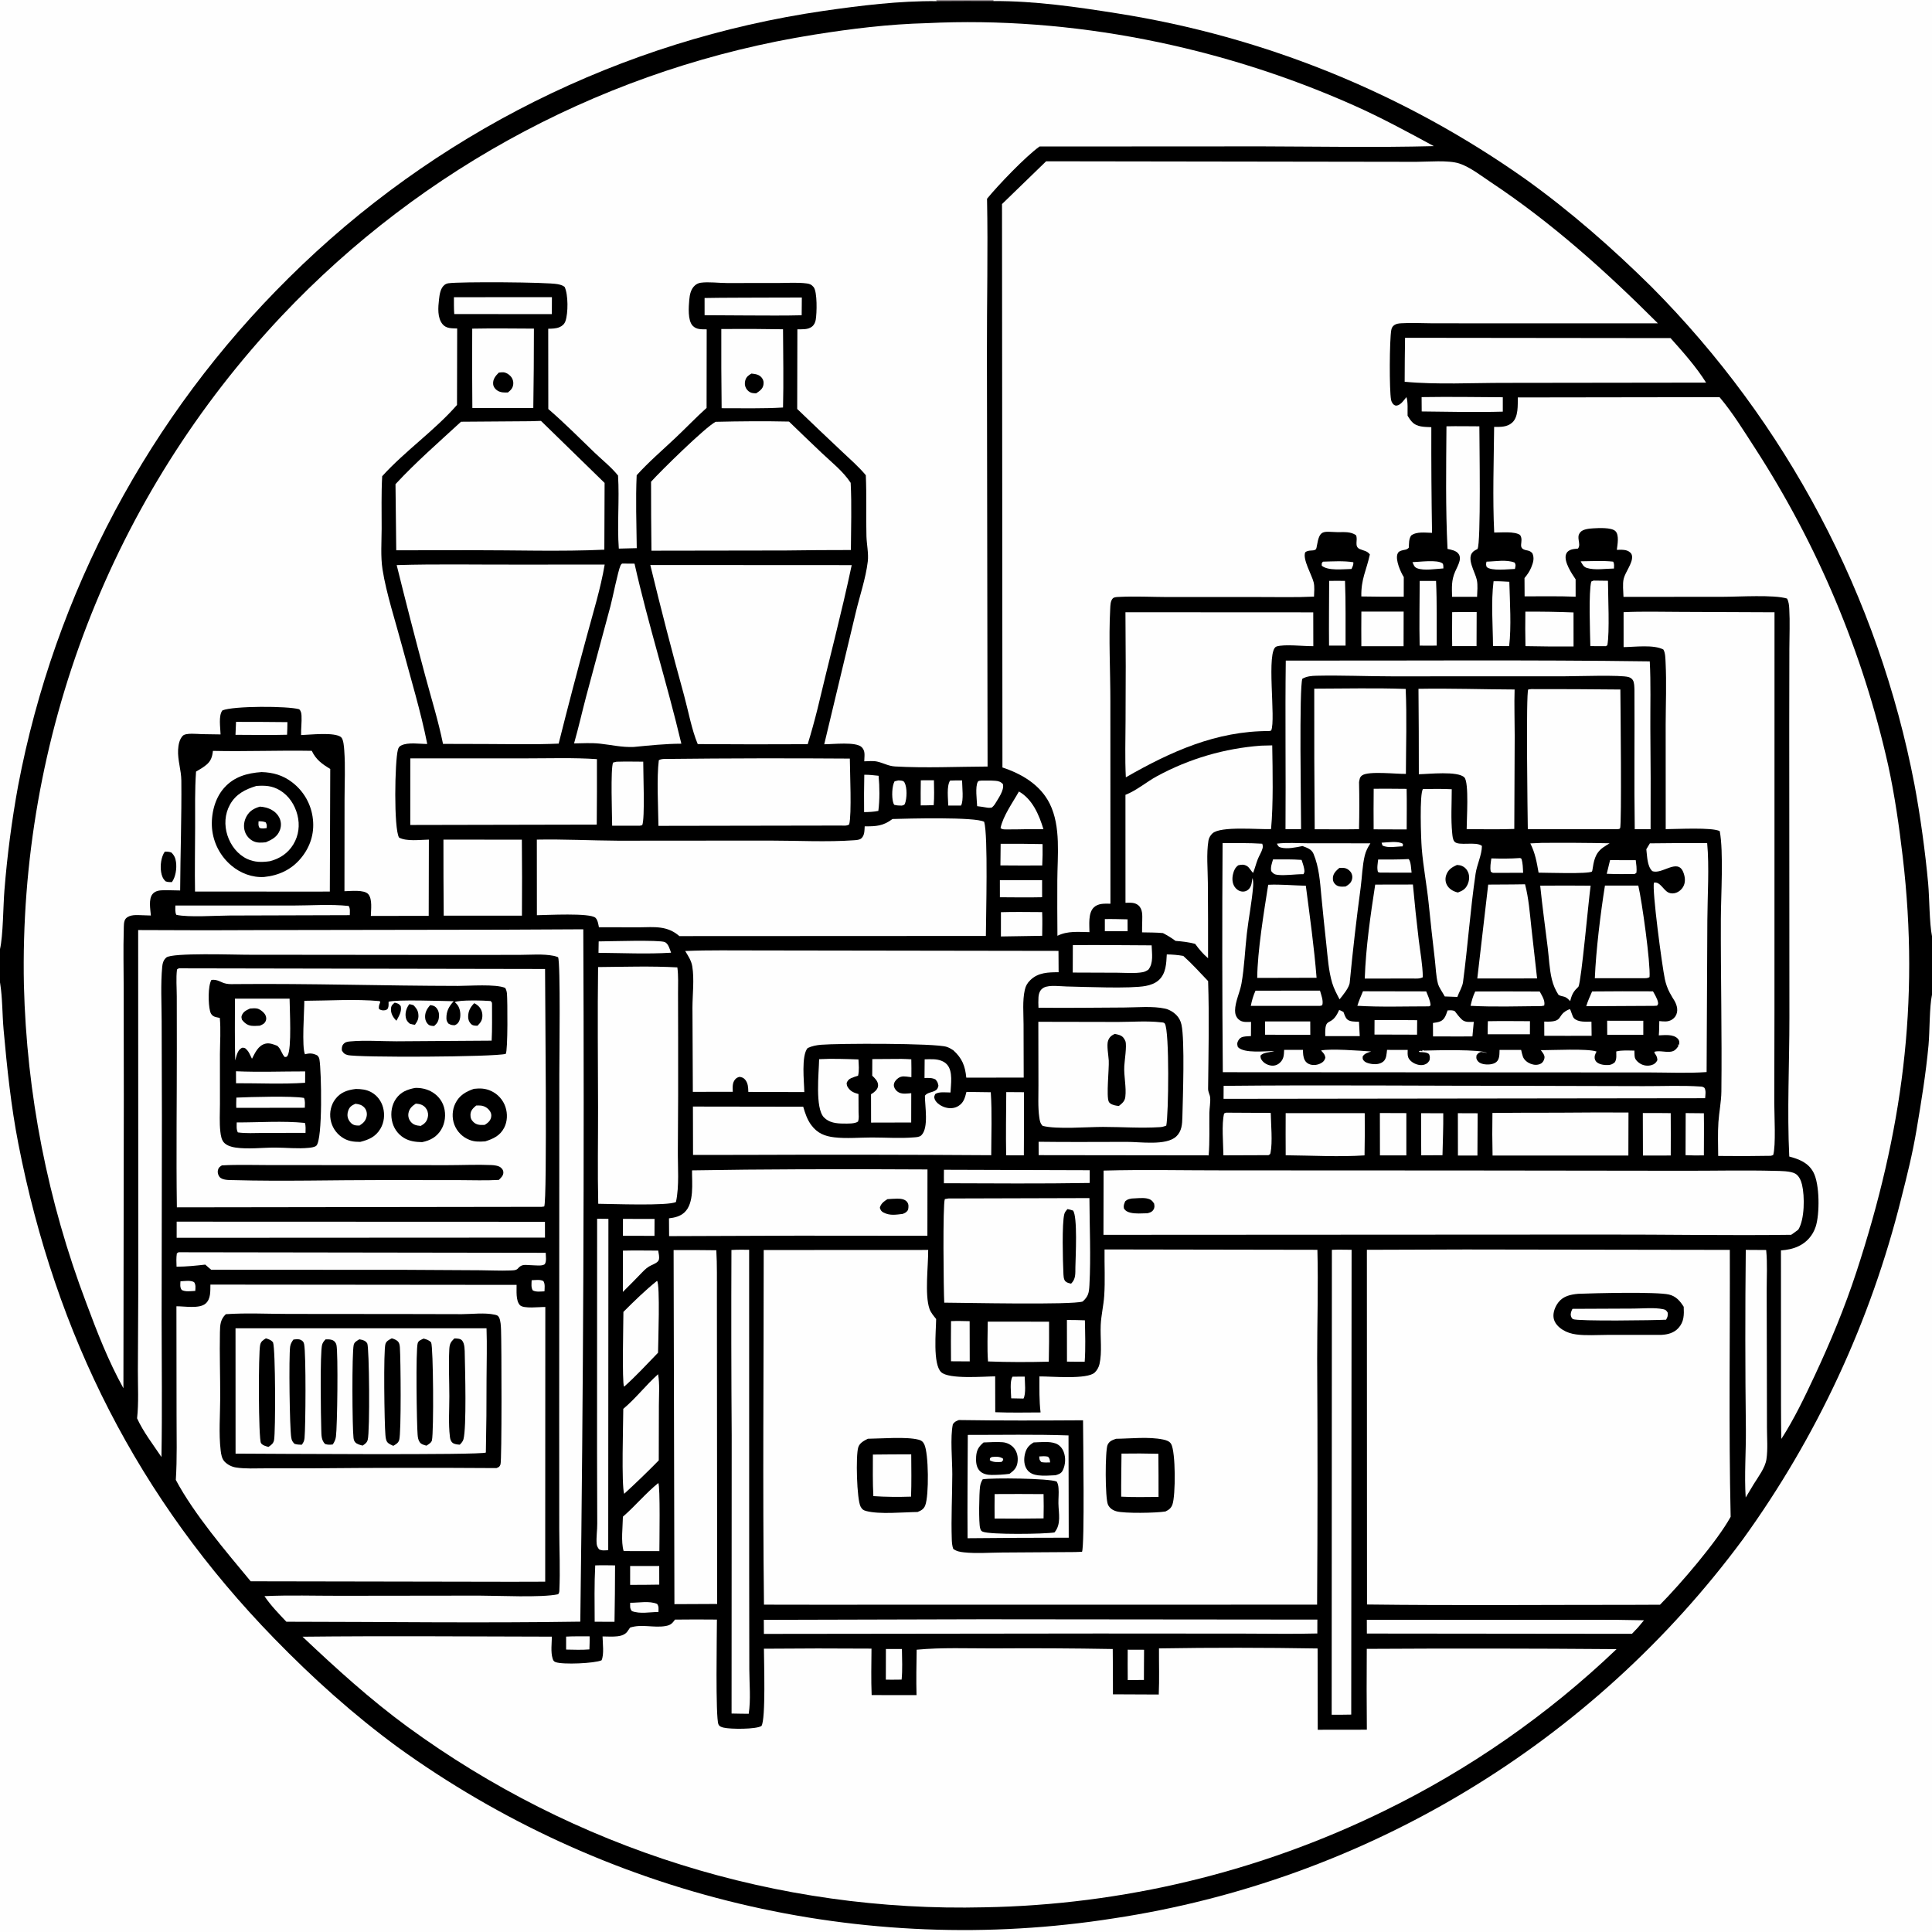
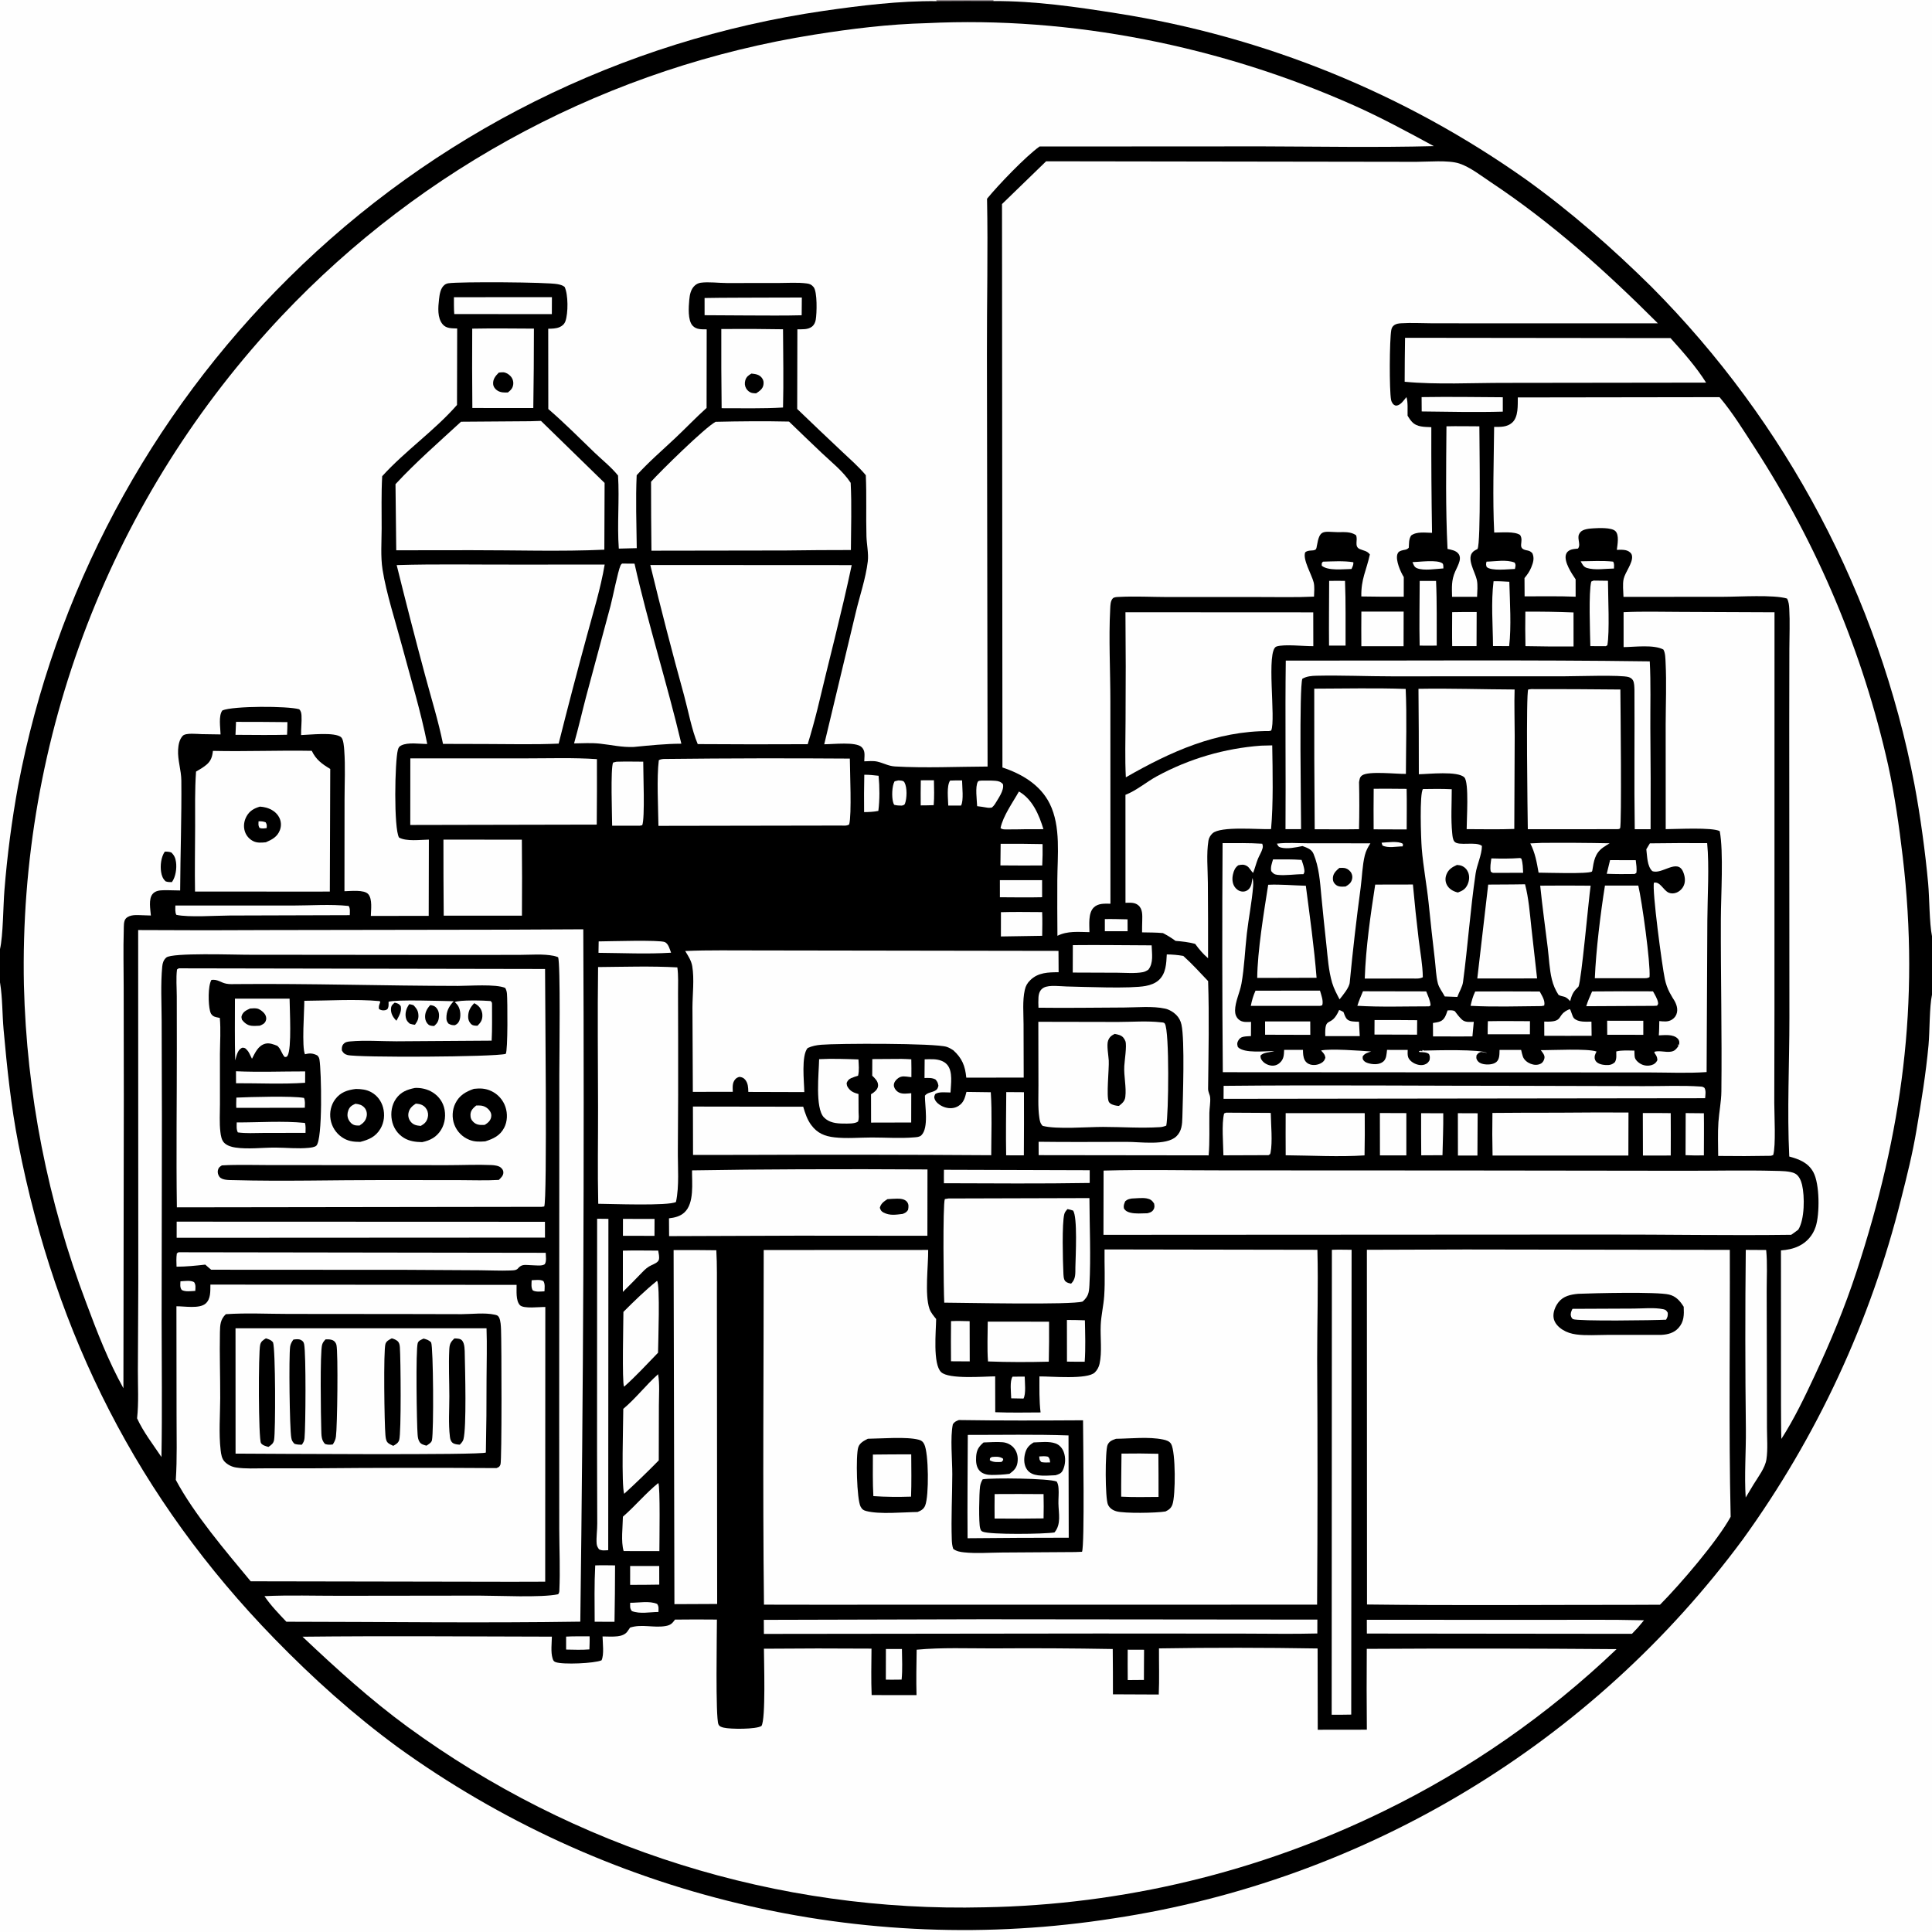
<svg xmlns="http://www.w3.org/2000/svg" width="1024" height="1024">
  <rect width="100%" height="100%" fill="#333333" stroke="none" />
  <path d="M0 0L496.312 0L526.427 0L1024 0L1024 496.191L1024 527.228L1024 1024L0 1024L0 520.724L0 503.042L0 0Z" />
  <path fill="#928B8E" d="M496.312 0L526.427 0L526.5 0.572Q511.49 0.517 496.48 0.62L496.312 0Z" />
  <path fill="#FEFEFE" d="M732.271 446.651C735.182 446.527 741.15 445.567 743.583 447.277L743.486 448.592C740.19 448.612 735.706 449.654 732.732 448.133L732.271 446.651Z" />
  <path fill="#FEFEFE" d="M95.641 679.113C97.802 679.024 100.97 678.46 102.868 679.561C103.879 680.994 103.579 682.539 103.502 684.202C101.29 684.291 98.246 684.83 96.299 683.686C95.29 682.265 95.57 680.766 95.641 679.113Z" />
  <path fill="#FEFEFE" d="M281.787 678.553C283.696 678.486 286.311 678.042 288.004 678.998C288.994 680.543 288.645 682.656 288.582 684.436C286.619 684.499 284.164 684.902 282.398 683.942C281.393 682.452 281.738 680.299 281.787 678.553Z" />
  <path fill="#FEFEFE" d="M748.646 297.948C752.174 297.875 761.822 296.464 764.542 298.618C765.129 299.083 764.978 300.543 765.027 301.273C761.059 301.494 754.726 302.617 751.093 301.181C749.488 300.546 749.31 299.392 748.646 297.948Z" />
  <path fill="#FEFEFE" d="M787.88 297.688C792.596 297.592 798.345 296.442 802.788 298.179C803.564 299.531 803.209 300.057 802.943 301.557C799.595 301.631 790.489 302.81 787.979 300.517C787.529 299.379 787.602 298.869 787.88 297.688Z" />
  <path fill="#FEFEFE" d="M701.205 297.693C706.38 297.552 712.201 297.169 717.302 297.996C717.43 299.444 716.89 300.278 716.317 301.572C712.007 301.624 703.991 302.678 700.561 299.851C700.587 298.677 700.329 298.562 701.205 297.693Z" />
  <path fill="#FEFEFE" d="M837.792 297.503C843.464 297.455 849.356 297.071 854.996 297.676C855.715 298.893 855.454 299.946 855.433 301.332C850.974 301.375 845.27 302.365 841.016 301.004C839.252 300.44 838.644 299.012 837.792 297.503Z" />
  <path fill="#FEFEFE" d="M334.001 849.5C338.529 849.555 344.123 848.331 348.304 850.124C349.302 851.579 349.002 852.644 348.994 854.381C344.402 854.406 339.266 855.557 334.924 853.912C333.702 852.409 334.032 851.4 334.001 849.5Z" />
  <path fill="#FEFEFE" d="M585.591 487.123C589.6 487.044 593.62 487.188 597.629 487.266L597.654 493.562L585.592 493.563L585.591 487.123Z" />
  <path fill="#FEFEFE" d="M536.688 729.656L543.112 729.636C543.156 732.549 543.889 738.829 542.468 741.264L535.958 741.139C535.909 738.34 535.067 731.895 536.688 729.656Z" />
  <path fill="#FEFEFE" d="M476.109 413.631C476.558 413.654 477.372 413.683 477.792 413.764C478.606 413.921 479.014 414.036 479.412 414.752C480.88 417.392 480.705 423.175 479.648 425.959C479.338 426.778 478.776 426.712 478.016 426.991C476.579 426.981 475.344 426.946 473.942 426.559C473.617 425.942 473.57 425.917 473.354 425.13C472.59 422.35 472.733 416.597 474.137 414.123L476.109 413.631Z" />
  <path fill="#FEFEFE" d="M300.056 867.436C304.184 867.207 308.367 867.315 312.503 867.292C312.593 869.591 312.459 871.918 312.403 874.218C308.305 874.558 304.161 874.375 300.053 874.305L300.056 867.436Z" />
  <path fill="#FEFEFE" d="M488.044 413.575L495.008 413.564C495.073 417.955 495.249 422.372 494.877 426.752C492.591 426.868 490.285 426.842 487.995 426.876Q487.927 420.225 488.044 413.575Z" />
  <path fill="#FEFEFE" d="M503.56 413.726C505.671 413.605 507.801 413.644 509.916 413.627C509.941 416.843 510.871 424.366 509.361 426.964L502.594 426.956C502.529 423.279 501.638 416.712 503.56 413.726Z" />
  <path fill="#FEFEFE" d="M853.368 455.885L866.982 455.924C867.237 458.168 867.647 460.423 867.299 462.671L866.375 463.233C861.439 463.314 856.543 463.318 851.607 463.13L853.368 455.885Z" />
-   <path fill="#FEFEFE" d="M746.508 455.325L746.673 455.373C747.887 456.873 747.887 460.539 748.175 462.524L731.377 462.5L730.343 462.173C729.708 460.075 730.225 457.699 730.451 455.546C735.807 455.561 741.158 455.621 746.508 455.325Z" />
  <path fill="#FEFEFE" d="M805.653 454.77L806.341 455.068C807.193 457.454 807.141 460.09 807.288 462.602L791.375 462.633C790.841 462.53 790.582 462.292 790.145 461.983C789.636 459.664 790.142 457.301 790.443 454.973C795.553 455.11 800.548 455.161 805.653 454.77Z" />
  <path fill="#FEFEFE" d="M674.731 455.513C679.778 455.493 684.835 455.389 689.871 455.766C690.311 457.139 690.853 458.58 691.135 459.994C691.402 461.329 691.614 462.155 690.831 463.332C686.4 463.296 681.319 464.191 677.003 463.681C675.414 463.493 674.701 462.906 673.759 461.676C673.339 459.534 674.143 457.563 674.731 455.513Z" />
  <path fill="#FEFEFE" d="M597.705 874.371L606.38 874.402C606.395 879.737 606.26 885.069 606.299 890.407L597.727 890.477C597.642 885.113 597.707 879.736 597.705 874.371Z" />
  <path fill="#FEFEFE" d="M469.545 873.998L478.041 874.016C478.081 879.369 478.418 884.902 477.876 890.225C475.095 890.3 472.297 890.254 469.514 890.264L469.545 873.998Z" />
  <path fill="#FEFEFE" d="M851.825 541.013L870.986 541.02L870.984 548.472L851.865 548.454L851.825 541.013Z" />
  <path fill="#FEFEFE" d="M330.184 646.024L346.926 646.06L346.891 655.02L330.168 655.015L330.184 646.024Z" />
  <path fill="#FEFEFE" d="M458.091 410.633C460.636 410.588 463.139 410.902 465.666 411.172C466.237 416.985 466.295 423.989 465.541 429.79C462.993 430.32 460.578 430.401 457.993 430.442Q457.879 420.537 458.091 410.633Z" />
  <path fill="#FEFEFE" d="M333.989 830.004L349.402 830.025L349.421 839.881C344.284 840.02 339.12 839.968 333.98 840.007L333.989 830.004Z" />
  <path fill="#FEFEFE" d="M788.597 541.263C796.029 541.112 803.48 541.233 810.914 541.248L810.886 548.174L788.498 548.173C788.457 545.87 788.54 543.566 788.597 541.263Z" />
  <path fill="#FEFEFE" d="M709.78 535.314C710.607 535.6 711.299 535.938 712.056 536.376C712.502 537.523 712.946 538.977 713.717 539.943C715.112 541.692 718.269 541.451 720.293 541.548L720.694 549.16L712.375 549.164L702.425 549.163C702.019 537.646 705.404 545.359 709.78 535.314Z" />
  <path fill="#FEFEFE" d="M520.2 413.728C522.636 413.733 525.143 413.648 527.569 413.838C529.223 413.967 530.456 414.346 531.575 415.615C532.369 418.939 528.942 423.386 527.305 426.231C526.83 426.932 526.36 427.437 525.729 428C524.687 428.199 523.932 428.214 522.904 428.02C521.243 427.706 519.582 427.496 517.905 427.285C517.789 424.163 516.769 416.856 518.287 414.341C518.669 413.707 519.528 413.83 520.2 413.728Z" />
  <path fill="#FEFEFE" d="M670.519 541.382L694.458 541.382L694.489 548.492L670.529 548.425L670.519 541.382Z" />
  <path fill="#FEFEFE" d="M728.537 540.654Q739.834 540.587 751.13 540.723L751.069 548.398L728.497 548.331L728.537 540.654Z" />
  <path fill="#FEFEFE" d="M125.099 382.601Q138.721 382.588 152.341 382.742C152.368 384.966 152.232 387.204 152.156 389.428C143.067 389.688 133.912 389.465 124.816 389.469L125.099 382.601Z" />
  <path fill="#FEFEFE" d="M529.957 466.499L552.333 466.503L552.34 475.55C544.89 475.733 537.419 475.597 529.966 475.563L529.957 466.499Z" />
  <path fill="#FEFEFE" d="M767.245 535.552C768.622 535.476 769.792 535.304 771.069 535.946C772.182 537.465 773.351 538.94 774.694 540.264C776.463 542.006 778.824 541.612 781.135 541.598L780.421 549.312L774.125 549.353L759.535 549.321L759.493 542.199C760.758 541.995 762.182 541.848 763.368 541.352C765.804 540.334 766.421 537.799 767.245 535.552Z" />
  <path fill="#FEFEFE" d="M565.489 699.616C568.663 699.585 571.846 699.711 575.019 699.788C575.16 707.067 575.428 714.495 574.912 721.756C571.783 721.779 568.648 721.713 565.518 721.686L565.489 699.616Z" />
  <path fill="#FEFEFE" d="M504.07 700.22C507.36 700.074 510.643 700.176 513.933 700.252L513.977 721.567L504.054 721.504Q503.951 710.862 504.07 700.22Z" />
  <path fill="#FEFEFE" d="M893.446 589.959L903.092 590.049C903.208 597.486 903.099 604.938 903.091 612.376Q898.233 612.5 893.379 612.27L893.446 589.959Z" />
  <path fill="#FEFEFE" d="M831.985 534.852C832.624 535.136 833.263 538.695 834.229 539.676C836.437 541.919 840.622 541.485 843.497 541.483L843.591 548.996L830.686 549.018L818.507 548.986L818.478 541.449C829.711 541.975 824.346 537.875 831.985 534.852Z" />
  <path fill="#FEFEFE" d="M317.308 498.965C322.523 498.941 349.513 498.057 352.389 499.334C354.273 500.17 355.01 503.169 355.68 504.958C342.991 505.75 329.931 505.112 317.21 505.015L317.308 498.965Z" />
  <path fill="#FEFEFE" d="M772.7 590.021L783.184 590.06L783.071 612.45L772.736 612.456L772.7 590.021Z" />
  <path fill="#FEFEFE" d="M769.678 324.458C773.997 324.323 778.341 324.39 782.663 324.363L782.599 342.46L769.695 342.453C769.569 336.464 769.675 330.45 769.678 324.458Z" />
  <path fill="#FEFEFE" d="M330.142 662.87C336.362 662.689 342.632 662.848 348.858 662.85C349.101 664.334 349.565 666.125 349.228 667.592C348.886 669.077 346.658 669.958 345.393 670.533C343.25 671.507 341.983 672.708 340.365 674.368Q335.321 679.63 330.131 684.749L330.142 662.87Z" />
  <path fill="#FEFEFE" d="M530.361 447.236Q541.471 447.142 552.579 447.384C552.644 451.183 552.612 454.931 552.401 458.725Q541.321 458.792 530.242 458.688L530.361 447.236Z" />
  <path fill="#FEFEFE" d="M753.225 590.009L764.959 590.056C765.044 597.447 764.699 604.89 764.549 612.283L753.287 612.345Q753.184 601.177 753.225 590.009Z" />
  <path fill="#FEFEFE" d="M540.049 419.515C547.225 423.55 550.787 432.01 553.037 439.482L542.75 439.513C539.871 439.559 536.983 439.637 534.104 439.604C532.845 439.59 531.208 439.771 530.31 438.865C531.626 432.444 536.869 425.218 540.049 419.515Z" />
  <path fill="#FEFEFE" d="M843.843 525.486Q859.976 525.335 876.11 525.425C876.993 526.978 878.431 529.369 878.754 531.141C878.934 532.125 878.853 532.193 878.264 533.031L876.625 533.127L840.741 533.313C841.558 530.613 842.718 528.069 843.843 525.486Z" />
  <path fill="#FEFEFE" d="M530.516 483.48C537.777 483.244 545.093 483.428 552.36 483.436C552.544 487.616 552.426 491.812 552.379 495.995L530.505 496.346L530.516 483.48Z" />
  <path fill="#FEFEFE" d="M722.407 525.387L755.915 525.455C756.818 527.777 758.135 530.407 758.239 532.904L757.457 533.385C744.847 533.376 732.001 533.844 719.424 533.091C720.241 530.446 721.326 527.93 722.407 525.387Z" />
  <path fill="#FEFEFE" d="M781.898 525.506Q798.985 525.423 816.072 525.516C817.269 527.777 819.101 530.369 818.462 532.971L817.013 533.248C804.542 533.354 791.879 533.775 779.431 533.11C780.038 530.368 780.674 528.058 781.898 525.506Z" />
  <path fill="#FEFEFE" d="M665.444 525.075L699.612 525.052C700.259 527.283 701.552 530.569 700.807 532.825L699.625 533.147L662.948 533.143C663.532 530.2 664.224 527.819 665.444 525.075Z" />
  <path fill="#FEFEFE" d="M704.482 307.883C707.277 307.822 710.084 307.877 712.88 307.883C713.356 319.267 713.101 330.789 713.178 342.19L704.42 342.177C704.311 330.751 704.451 319.31 704.482 307.883Z" />
  <path fill="#FEFEFE" d="M791.62 308.078C794.409 308.001 797.192 308.207 799.976 308.359C800.252 318.754 801.106 332.335 799.883 342.457L791.328 342.417C791.244 331.085 790.226 319.333 791.62 308.078Z" />
  <path fill="#FEFEFE" d="M752.468 307.898L761.137 307.921C761.668 319.282 761.416 330.803 761.493 342.183C758.483 342.261 755.456 342.192 752.445 342.183C752.183 330.778 752.442 319.309 752.468 307.898Z" />
  <path fill="#FEFEFE" d="M731.367 589.927L745.398 589.977L745.394 612.38L731.403 612.37L731.367 589.927Z" />
  <path fill="#FEFEFE" d="M533.341 578.832L542.716 578.896Q542.787 595.629 542.664 612.362L533.283 612.332C533.078 601.179 533.267 589.988 533.341 578.832Z" />
  <path fill="#FEFEFE" d="M315.479 829.696C318.972 829.549 322.499 829.665 325.996 829.686Q325.974 844.643 325.699 859.598L315.188 859.557C315.148 849.638 314.958 839.599 315.479 829.696Z" />
  <path fill="#FEFEFE" d="M844.627 307.724L852.257 307.82C852.282 315.908 853.206 335.132 851.923 342.019L851.051 342.495L842.917 342.457C842.778 335.34 841.934 313.613 843.414 308.233L844.627 307.724Z" />
  <path fill="#FEFEFE" d="M753.479 210.476C767.812 210.252 782.182 210.445 796.518 210.555L796.517 218.177C782.239 218.58 767.819 218.239 753.529 218.078L753.479 210.476Z" />
  <path fill="#FEFEFE" d="M870.73 589.929C875.655 589.86 880.588 589.955 885.514 589.989C885.61 597.47 885.524 604.963 885.524 612.446L870.791 612.454L870.73 589.929Z" />
  <path fill="#FEFEFE" d="M728.085 418.055Q736.813 418.009 745.541 418.113C745.706 425.272 745.572 432.461 745.57 439.623L728.057 439.562Q727.968 428.809 728.085 418.055Z" />
  <path fill="#FEFEFE" d="M721.556 324.144L743.963 324.168L743.924 342.518L721.546 342.51C721.46 336.392 721.543 330.263 721.556 324.144Z" />
  <path fill="#FEFEFE" d="M240.593 157.521L292.528 157.512L292.488 166.495L240.769 166.459C240.53 163.495 240.607 160.494 240.593 157.521Z" />
  <path fill="#FEFEFE" d="M808.475 324.19Q821.242 324.107 833.999 324.605L834.014 342.654Q821.269 342.731 808.527 342.461Q808.329 333.326 808.475 324.19Z" />
  <path fill="#FEFEFE" d="M92.95 479.941L154.937 479.954C164.701 479.95 175.125 479.134 184.797 480.183C185.709 481.442 185.404 483.536 185.385 485.058L121.672 485.249C114.418 485.274 99.993 486.319 93.459 484.885C92.707 483.481 92.945 481.516 92.95 479.941Z" />
  <path fill="#FEFEFE" d="M402.57 157.749Q413.78 157.665 424.991 157.695L424.902 167.096C415.362 167.36 405.794 167.208 396.25 167.198L373.448 167.069L373.442 157.951C383.143 157.765 392.866 157.814 402.57 157.749Z" />
  <path fill="#FEFEFE" d="M817.067 446.746Q835.108 446.593 853.145 446.959C851.967 447.681 850.757 448.396 849.634 449.203C845.28 452.333 844.749 456.452 843.963 461.395L843.76 461.948C841.651 463.314 819.563 462.537 815.478 462.526C814.502 456.925 813.675 452.108 811.095 447.02L817.067 446.746Z" />
  <path fill="#FEFEFE" d="M348.913 786.03C349.998 787.526 349.487 817.773 349.484 822.136L330.545 822.102C329.037 817.043 330.087 809.228 330.151 803.882C336.676 798.213 342.127 791.561 348.913 786.03Z" />
  <path fill="#FEFEFE" d="M500.31 620L577.572 620.241L577.566 626.997C551.833 627.426 526.035 627.218 500.296 627.14C500.245 624.764 500.302 622.377 500.31 620Z" />
  <path fill="#FEFEFE" d="M326.775 403.729C331.489 403.583 336.211 403.672 340.926 403.705C340.887 409.379 341.914 433.773 340.391 437.391L339.125 437.637L324.453 437.653C324.442 432.546 323.515 407.148 324.962 404.156L326.775 403.729Z" />
  <path fill="#FEFEFE" d="M649.826 589.737L673.532 589.868C673.614 595.826 674.546 605.364 673.42 610.891C673.205 611.947 673.158 611.73 672.328 612.263L648.437 612.348C648.365 606.201 647.4 595.739 648.807 590.159L649.826 589.737Z" />
  <path fill="#FEFEFE" d="M568.627 500.94C582.54 500.787 596.479 501.012 610.395 501.054C610.509 505.336 611.493 510.435 608.64 513.95C607.766 514.552 606.798 515.062 605.746 515.26C601.507 516.056 596.587 515.577 592.26 515.561L568.577 515.473L568.627 500.94Z" />
  <path fill="#FEFEFE" d="M477.883 561.239C479.585 561.232 481.307 561.375 483.008 561.457C483.112 564.602 483.051 567.766 483.057 570.913L482.669 570.869C482.454 570.847 482.238 570.828 482.023 570.804C479.815 570.558 477.997 570.066 476.068 571.434C474.882 572.275 473.752 573.631 473.755 575.163C473.758 576.439 474.573 577.652 475.523 578.443C477.61 580.181 480.468 579.564 482.986 579.421L482.955 594.955L472.501 594.974L461.689 595.001L461.663 579.955C462.175 579.648 462.497 579.469 462.994 579.092C464.255 578.135 465.45 576.841 465.404 575.136C465.347 573.029 463.709 571.485 462.297 570.14L462.339 561.336L477.883 561.239Z" />
  <path fill="#FEFEFE" d="M434.154 561.382C441.064 561.019 448.088 561.279 455 561.524C455.131 564.386 455.482 567.326 454.805 570.131C453.595 570.522 452.338 570.9 451.175 571.415C449.892 571.984 449.229 572.741 448.727 574.047C448.798 574.795 448.858 575.453 449.266 576.109C450.723 578.451 452.44 579.144 455.02 579.859L455.061 589.375C455.14 591.097 455.322 592.742 454.815 594.416C453.123 595.708 449.284 595.513 447.153 595.512C443.392 595.511 439.391 595.088 436.661 592.196C431.924 587.18 434.028 568.689 434.154 561.382Z" />
  <path fill="#FEFEFE" d="M523.525 700.5L556.024 700.517Q556.111 711.12 555.877 721.72C545.201 721.988 534.335 722.006 523.664 721.59C523.14 714.657 523.512 707.464 523.525 700.5Z" />
  <path fill="#FEFEFE" d="M348.251 678.866C349.936 680.775 348.842 711.766 348.773 716.98C342.915 723.008 337.198 729.258 330.923 734.856L330.729 734.891C329.651 732.463 330.406 700.69 330.421 695.327C336.162 689.587 341.912 683.951 348.251 678.866Z" />
  <path fill="#FEFEFE" d="M348.798 728.363C349.725 733.473 349.229 739.529 349.225 744.735L349.159 774.038Q340.229 783.139 330.828 791.751C329.312 787.297 330.33 754.057 330.352 746.722C336.928 741.233 342.345 734.111 348.798 728.363Z" />
  <path fill="#FEFEFE" d="M681.433 589.988L723.336 590.001Q723.452 601.189 723.235 612.375C710.126 613.281 694.812 612.429 681.443 612.315Q681.375 601.151 681.433 589.988Z" />
  <path fill="#FEFEFE" d="M316.489 645.956L322.469 646.02L322.369 821.629C320.678 821.716 319.039 822.006 317.498 821.166C316.828 820.226 316.336 819.399 316.239 818.218C315.959 814.807 316.588 811.019 316.552 807.526L316.45 768.067L316.489 645.956Z" />
  <path fill="#FEFEFE" d="M724.449 858.519L817.609 858.556C835.506 858.579 853.448 858.342 871.339 858.778L868.136 862.623L864.961 865.962L724.467 865.814L724.449 858.519Z" />
  <path fill="#FEFEFE" d="M816.339 469.425Q829.706 469.298 843.072 469.432C842.009 476.618 838.18 519.956 836.618 522.965C834.233 525.223 833.268 526.701 832.428 529.863L832.226 530.639C831.11 529.449 830.28 528.515 828.626 528.172C827.619 527.962 826.954 527.794 826.033 527.277C824.373 524.711 823.245 522.072 822.521 519.103C821.206 513.713 820.99 507.643 820.304 502.115C818.954 491.228 817.461 480.337 816.339 469.425Z" />
  <path fill="#FEFEFE" d="M850.652 469.379L868.327 469.37C870.276 477.589 874.85 510.462 874.297 517.859C873.106 518.665 872.033 518.428 870.625 518.461L845.295 518.466C845.893 503.846 848.307 484.079 850.652 469.379Z" />
  <path fill="#FEFEFE" d="M728.886 468.849L748.873 468.81Q750.189 483.446 751.945 498.036C752.743 504.573 754.043 511.388 754.124 517.967C752.401 518.84 750.697 518.653 748.804 518.633L723.349 518.667C723.917 502.058 726.368 485.252 728.886 468.849Z" />
  <path fill="#FEFEFE" d="M672.175 468.941C678.742 468.639 685.53 469.303 692.12 469.468C694.219 485.662 696.526 501.966 697.812 518.241L693.625 518.255L666.354 518.322C666.471 504.203 669.915 483.273 672.175 468.941Z" />
  <path fill="#FEFEFE" d="M801.748 468.774Q805.027 468.686 808.308 468.684C810.246 476.095 810.822 483.93 811.649 491.532L814.688 518.58L795.75 518.62L783 518.598L788.777 468.852L801.748 468.774Z" />
  <path fill="#FEFEFE" d="M925.298 662.463L936.106 662.529C936.817 669.671 936.362 677.187 936.379 684.381L936.47 725.272L936.524 756.73C936.531 762.159 937.053 768.181 936.237 773.525C935.551 778.018 931.836 782.867 929.458 786.706L925.255 793.718C924.481 781.874 925.451 769.53 925.352 757.611Q924.79 710.038 925.298 662.463Z" />
  <path fill="#FEFEFE" d="M382.306 174.38Q398.662 174.233 415.017 174.523C415.097 188.334 415.366 202.183 415.02 215.99C404.227 216.642 393.296 216.336 382.483 216.362Q382.232 195.371 382.306 174.38Z" />
  <path d="M398.287 197.998C400.481 198.26 402.426 198.448 403.859 200.354C404.696 201.466 404.851 202.594 404.638 203.938C404.28 206.199 402.515 207.304 400.771 208.474C400.091 208.463 399.41 208.434 398.74 208.302C397.324 208.022 396.14 207.047 395.438 205.804C394.705 204.506 394.608 203.03 395.014 201.61C395.549 199.744 396.676 198.936 398.287 197.998Z" />
  <path fill="#FEFEFE" d="M250.288 174.188C261.175 173.973 272.099 174.125 282.989 174.172Q282.984 195.227 282.66 216.28L250.357 216.249Q250.156 195.219 250.288 174.188Z" />
  <path d="M264.363 197.501C265.129 197.412 265.999 197.263 266.767 197.323C268.234 197.438 269.647 198.32 270.62 199.4C271.697 200.595 272.204 202.125 272.021 203.732C271.791 205.765 270.693 206.821 269.201 208.008C267.317 208.089 265.441 208.102 263.774 207.101C262.534 206.357 261.515 205.09 261.384 203.612C261.151 200.997 262.638 199.235 264.363 197.501Z" />
  <path fill="#FEFEFE" d="M766.655 225.954C772.456 225.817 778.288 225.947 784.092 225.962C784.098 233.49 785.015 288.339 783.09 290.99C782.381 291.383 781.47 291.796 780.865 292.329C776.938 295.785 781.899 303.236 782.76 307.391C783.341 310.197 782.971 313.477 782.882 316.335L769.627 316.32C769.526 311.339 769.213 307.589 771.278 302.928C772.079 301.121 773.125 299.216 773.607 297.297C773.931 296.009 773.884 294.7 773.071 293.587C771.722 291.74 769.291 291.411 767.219 290.949C766.144 269.36 766.492 247.567 766.655 225.954Z" />
  <path fill="#FEFEFE" d="M676.773 447.155C682.011 446.477 687.833 446.948 693.139 446.95L726.344 446.977C725.036 449.011 723.969 450.963 723.385 453.33C722.048 458.747 721.92 464.867 721.184 470.421Q717.814 495.449 715.401 520.587C715.268 523.323 711.711 527.533 709.995 529.684C708.524 526.836 706.973 523.996 706.063 520.909C704.149 514.415 703.722 507.401 702.999 500.69Q701.577 487.802 700.341 474.895C699.653 467.381 699.137 459.63 696.205 452.579C695.138 450.014 692.751 449.355 690.354 448.419C686.914 449.13 682.284 450.124 678.852 449.2C677.475 448.83 677.461 448.342 676.773 447.155Z" />
  <path d="M709.89 460.017C710.955 459.972 712.198 459.909 713.228 460.211C714.399 460.556 715.744 461.685 716.275 462.819C716.808 463.956 716.904 465.018 716.56 466.211C716.017 468.097 714.795 468.929 713.175 469.878C711.051 469.96 709.146 470.226 707.535 468.507C706.593 467.502 706.371 466.444 706.475 465.106C706.652 462.845 708.269 461.378 709.89 460.017Z" />
  <path fill="#FEFEFE" d="M825.589 589.75Q844.361 589.579 863.133 589.653L863.071 612.451L828.75 612.46L791.092 612.468Q790.822 601.173 791.021 589.877Q808.305 589.726 825.589 589.75Z" />
  <path fill="#FEFEFE" d="M93.64 647.503L288.833 647.573L288.853 655.954L93.634 656.054L93.64 647.503Z" />
  <path fill="#FEFEFE" d="M235.032 445.012L276.593 445.048Q276.799 465.185 276.635 485.322L235.178 485.311Q235.004 465.162 235.032 445.012Z" />
  <path fill="#FEFEFE" d="M648.548 575.523C701.753 574.979 755.014 575.526 808.225 575.516L870.93 575.67C881.024 575.722 891.53 575.194 901.577 575.906C902.371 575.962 902.79 576.143 903.417 576.619C904.304 578.178 903.875 580.329 903.753 582.077L648.511 582.407L648.548 575.523Z" />
  <path fill="#FEFEFE" d="M94.621 663.721L289.241 664.009C289.271 665.847 289.772 668.531 288.716 670.081C287.183 671.017 285.086 670.706 283.333 670.665L280.732 670.539L279.929 670.491C277.915 670.384 276.518 670.3 274.983 671.809C274.772 672.016 274.587 672.248 274.378 672.457C273.423 673.41 271.54 673.336 270.248 673.387C265.011 673.591 259.674 673.279 254.427 673.262L215.439 673.039L111.932 672.981C110.848 672.13 109.834 671.183 108.801 670.27C103.689 670.84 98.729 671.37 93.572 671.373C93.49 668.987 93.373 666.693 93.731 664.321L94.621 663.721Z" />
  <path fill="#FEFEFE" d="M754.205 418.217C759.306 418.117 764.358 418.075 769.458 418.313C769.462 425.962 768.93 434.092 769.709 441.682C769.849 443.044 769.964 444.914 770.851 446.026C772.942 448.648 782.337 445.75 785.457 448.367C785.375 453.261 782.813 458.206 782.091 463.104C779.294 482.086 777.968 501.415 775.44 520.462C775.127 523.054 773.301 525.86 772.421 528.395L765.748 528.143C764.612 525.929 762.709 523.561 762.099 521.193C761.094 517.29 760.974 512.664 760.5 508.637Q758.723 493.674 757.209 478.681C756.209 469.012 754.327 459.27 753.549 449.634C753.148 444.667 752.306 420.475 754.205 418.217Z" />
  <path d="M772.21 458.439C773.072 458.517 773.899 458.576 774.71 458.906C776.323 459.562 777.515 460.789 778.163 462.402C778.998 464.485 778.746 466.856 777.82 468.867C776.709 471.282 775.142 472.138 772.736 473.038C772.529 472.989 772.319 472.949 772.113 472.891C769.949 472.279 767.932 471.039 766.867 468.993C765.97 467.271 765.937 465.342 766.624 463.541C767.668 460.803 769.654 459.597 772.21 458.439Z" />
  <path fill="#FEFEFE" d="M521.044 858.253L698.232 858.423L698.21 865.774C685.127 866.129 671.97 865.843 658.876 865.847L582.25 865.796L404.882 866.001L404.837 858.555L521.044 858.253Z" />
-   <path fill="#FEFEFE" d="M387.673 662.527C390.787 662.314 393.937 662.402 397.057 662.403L397.081 835.518L397.152 884.784C397.166 892.343 398.009 900.942 396.824 908.347C393.8 908.342 390.772 908.257 387.748 908.205L387.81 760.82Q387.474 711.673 387.673 662.527Z" />
  <path fill="#FEFEFE" d="M705.925 662.43C709.392 662.282 712.903 662.4 716.375 662.413L716.182 908.773C712.74 908.901 709.263 908.822 705.816 908.84L705.925 662.43Z" />
  <path fill="#FEFEFE" d="M696.578 365.006C712.701 364.983 728.93 364.574 745.039 365.147C745.718 380.08 745.194 395.217 745.153 410.173C740.276 410.317 725.334 408.512 721.923 410.989C720.606 411.946 720.62 413.105 720.326 414.555Q720.611 427.023 720.303 439.49C712.482 439.62 704.643 439.518 696.819 439.524Q696.505 402.264 696.578 365.006Z" />
  <path fill="#FEFEFE" d="M681.49 350.12C745.769 350.23 810.148 349.658 874.412 350.539C875.02 362.178 874.655 374.033 874.715 385.696Q874.983 412.604 874.847 439.513L866.451 439.508C866.082 414.903 866.443 390.259 866.291 365.647C866.222 364.095 866.268 361.811 865.436 360.469C864.941 359.671 864.098 359.15 863.223 358.87C859.289 357.61 835.596 358.45 829.157 358.45L737.692 358.473C724.442 358.473 711.019 357.85 697.795 358.151C695.134 358.211 692.632 358.42 690.278 359.747C688.53 364.325 689.596 428.474 689.599 439.459L681.34 439.467C681.565 409.688 681.098 379.895 681.49 350.12Z" />
  <path fill="#FEFEFE" d="M618.421 505.859C621.422 505.906 624.209 506.133 627.164 506.66C631.797 510.796 636.031 515.512 640.325 520.001C640.957 538.937 640.521 558.104 640.316 577.055C640.297 578.844 641.263 580.074 641.409 581.726C641.636 584.307 641.028 587.255 640.992 589.89C640.89 597.363 641.235 604.918 640.604 612.366L550.513 612.253L550.481 605.158C566.022 605.381 581.582 605.224 597.125 605.217C604.142 605.157 618.099 607.386 623.439 602.349C626.376 599.58 626.59 595.888 626.684 592.096C626.934 581.99 628.018 551.434 626.214 543.12C625.776 541.103 624.853 539.312 623.376 537.858C621.829 536.336 619.698 535.072 617.572 534.602C610.907 533.126 602.614 533.984 595.775 534.001C580.661 534.039 565.527 534.324 550.415 534.108C550.335 532.288 550.297 530.446 550.411 528.627C550.546 526.48 551.252 524.47 553.289 523.432C556.226 521.935 562.089 522.79 565.406 522.855C575.043 523.043 599.084 524.117 607.277 522.566C609.777 522.092 612.375 521.171 614.263 519.405C618.031 515.878 618.159 510.651 618.421 505.859Z" />
  <path fill="#FEFEFE" d="M751.82 365.083C768.761 364.78 785.818 365.389 802.773 365.446C802.521 373.599 802.823 381.839 802.82 390L802.606 439.363C794.208 439.668 785.767 439.487 777.363 439.464C777.32 434.941 778.728 414.723 776.151 412.054C772.727 408.508 757.046 410.291 752.013 410.365Q752.032 387.724 751.82 365.083Z" />
  <path fill="#FEFEFE" d="M329.694 298.706L336.314 298.751C343.525 330.827 353.566 362.205 361.134 394.174C352.532 394.215 344.44 395.077 335.914 395.904C329.546 396.164 324.227 394.823 318.01 394.15C313.512 393.662 308.789 393.953 304.265 394.02C306.632 385.721 308.533 377.258 310.735 368.91L323.554 321.264C324.756 316.769 327.506 302.762 328.884 299.713C329.118 299.196 329.325 299.054 329.694 298.706Z" />
  <path fill="#FEFEFE" d="M490.087 561.468C491.695 561.408 493.314 561.354 494.923 561.434C497.528 561.565 500.348 562.311 502.092 564.393C505.117 568.004 504.001 574.642 503.782 579.049C501.473 579.05 497.527 578.487 495.668 579.904C495.216 581.028 494.961 581.341 495.402 582.538C496.203 584.712 498.894 586.33 500.996 586.948C503.331 587.633 505.84 587.515 507.945 586.221C510.848 584.438 511.438 581.808 512.236 578.739L525.135 578.91C525.863 589.941 525.385 601.226 525.371 612.286Q459.916 611.847 394.459 612.114L367.323 612.143L367.265 586.497L425.718 586.582C426.748 590.071 427.823 593.425 430.035 596.376C433.226 600.631 437.071 602.209 442.225 602.813C448.621 603.563 455.598 602.9 462.064 602.895C469.427 602.89 477.285 603.452 484.593 602.821C485.84 602.713 487.382 602.653 488.328 601.729C492.393 597.757 490.168 586.143 490.229 580.732C491.41 579.075 493.82 579.044 495.535 578.141C496.824 577.462 497.008 576.824 497.392 575.485C497.087 573.939 496.911 573.323 495.795 572.123C493.931 571.152 492.044 571.343 490.006 571.368L490.087 561.468Z" />
  <path fill="#FEFEFE" d="M217.484 401.96L278.7 401.949C291.196 401.96 303.92 401.5 316.384 402.358Q316.442 419.707 316.287 437.056L217.455 437.255L217.484 401.96Z" />
  <path fill="#FEFEFE" d="M744.706 179.038L885.424 179.2C891.953 186.492 899.072 194.476 904.257 202.797L797.908 202.935C780.625 202.901 761.533 203.962 744.501 202.34Q744.526 190.688 744.706 179.038Z" />
  <path fill="#FEFEFE" d="M353.772 402.25Q402.102 401.715 450.433 402.066C450.466 408.871 451.499 431.799 450.08 436.956C448.842 437.817 447.27 437.57 445.824 437.558L348.988 437.721C348.868 427.956 348.015 412.192 349.181 402.941C350.6 402.109 352.178 402.273 353.772 402.25Z" />
  <path fill="#FEFEFE" d="M811.627 365.238Q835.229 365.204 858.829 365.457C858.89 373.135 859.611 437.298 858.682 438.946C858.354 439.529 857.724 439.395 857.125 439.482L809.771 439.505C809.641 430.952 808.757 367.553 809.993 365.434L811.627 365.238Z" />
  <path fill="#FEFEFE" d="M550.337 541.573L592.617 541.655C600.024 541.643 608.083 540.993 615.4 541.858C616.197 541.952 616.941 541.848 617.408 542.592C619.901 546.572 619.381 590.868 618.143 596.603C616.96 597.072 615.941 597.342 614.672 597.421C604.767 598.032 594.58 597.301 584.647 597.287C576.398 597.274 560.034 598.679 552.617 596.729C551.351 595.432 551.114 594.09 550.853 592.292C550.051 586.77 550.441 580.696 550.398 575.11L550.337 541.573Z" />
  <path d="M590.797 547.986C592.464 548.307 594.332 548.62 595.456 550.038C595.82 550.498 596.341 551.39 596.513 551.916C597.297 554.316 596.054 562.094 595.891 565.064C595.6 570.384 597.068 576.209 596.446 581.366C596.165 583.695 594.804 584.76 593.062 586.154C592.433 586.12 592.44 586.134 591.722 586.023C590.418 585.822 588.328 585.233 587.688 583.947C586.264 581.085 587.904 566.492 587.664 562.106C587.519 559.446 586.473 553.946 587.296 551.62C587.99 549.657 589.051 548.887 590.797 547.986Z" />
  <path fill="#FEFEFE" d="M357.026 662.564Q368.344 662.504 379.661 662.662C380.124 670.559 379.936 678.596 379.972 686.51L380.011 730.438L380.111 850.133L357.457 850.237L357.026 662.564Z" />
  <path fill="#FEFEFE" d="M502.703 635.22L577.421 635.01C577.475 650.285 578.238 665.925 577.418 681.158C577.202 685.164 576.861 687.121 573.831 689.833C568.143 691.749 510.972 690.475 500.472 690.435C500.122 684.238 499.626 638.228 500.784 635.531L502.703 635.22Z" />
  <path d="M565.799 640.84C566.84 641.027 567.719 641.297 568.725 641.615C571.209 644.8 570.082 666.14 569.98 671.592C569.917 674.966 570.289 677.859 567.692 680.376C566.594 680.115 565.667 679.948 564.778 679.196C563.624 678.22 563.674 675.703 563.606 674.303C563.32 668.436 562.797 648.387 564.111 643.475C564.401 642.389 565.066 641.659 565.799 640.84Z" />
  <path fill="#FEFEFE" d="M423.94 619.75Q457.762 619.618 491.583 619.832L491.538 654.985L423.032 654.929L354.64 655.17L354.576 645.739C357.579 645.397 360.512 644.711 362.784 642.592C368.083 637.648 366.709 626.95 366.792 620.318Q395.364 619.843 423.94 619.75Z" />
  <path d="M470.352 635.584C472.064 635.471 473.796 635.328 475.511 635.319C477.297 635.311 479.486 635.482 480.713 636.982C481.777 638.284 481.576 639.8 481.277 641.302C480.392 642.6 479.83 642.837 478.433 643.405C474.854 643.817 471.664 644.421 468.296 642.672C467.069 642.035 466.762 641.418 466.333 640.164C466.846 637.929 468.518 636.758 470.352 635.584Z" />
  <path fill="#FEFEFE" d="M668.423 395.21L674.306 395.066C674.531 408.783 674.925 425.916 673.689 439.427C667.475 439.763 646.86 437.685 642.598 441.745C641.52 442.773 640.738 444.082 640.499 445.564C639.363 452.608 640.149 460.664 640.192 467.852Q640.346 487.871 640.295 507.891C637.591 505.559 635.545 503.146 633.458 500.272C629.972 499.341 626.647 498.977 623.064 498.692C620.904 497.093 618.768 495.799 616.39 494.555C612.736 494.202 608.99 494.257 605.318 494.17C605.276 492.102 605.377 490.031 605.409 487.962C605.453 485.155 605.705 481.835 603.322 479.814C601.379 478.167 598.899 478.47 596.53 478.499L596.512 421.275C602.312 419.049 607.643 414.44 613.175 411.427Q616.361 409.694 619.635 408.133Q622.908 406.572 626.26 405.187Q629.612 403.802 633.033 402.597Q636.454 401.392 639.934 400.371Q643.414 399.349 646.943 398.514Q650.472 397.679 654.041 397.033Q657.61 396.386 661.208 395.93Q664.806 395.474 668.423 395.21Z" />
  <path fill="#FEFEFE" d="M112.848 397.982C130.306 398.39 147.783 397.631 165.249 397.956C167.481 402.654 170.7 404.96 175.034 407.552L174.816 472.548L165.448 472.568L103.365 472.536C103.178 461.175 103.392 449.775 103.423 438.411C103.45 428.61 103.205 418.734 103.909 408.956C105.79 407.879 107.738 406.732 109.406 405.344C111.842 403.317 112.526 401.03 112.848 397.982Z" />
-   <path d="M138.634 409.214C144.777 409.408 149.961 410.88 154.896 414.679Q155.47 415.117 156.02 415.583Q156.57 416.05 157.096 416.544Q157.622 417.038 158.122 417.559Q158.622 418.079 159.095 418.624Q159.568 419.169 160.012 419.738Q160.456 420.307 160.871 420.897Q161.285 421.488 161.669 422.099Q162.053 422.71 162.406 423.34Q162.758 423.969 163.077 424.616Q163.397 425.263 163.683 425.926Q163.969 426.588 164.221 427.265Q164.473 427.941 164.69 428.629Q164.907 429.317 165.089 430.016Q165.27 430.714 165.416 431.421Q165.561 432.128 165.671 432.841Q165.78 433.554 165.853 434.272C166.684 441.856 164.393 448.913 159.564 454.775C154.498 460.925 147.83 464.019 139.984 464.819C133.677 465.213 127.427 462.81 122.637 458.767Q122.091 458.307 121.568 457.821Q121.044 457.335 120.546 456.823Q120.047 456.312 119.574 455.777Q119.101 455.242 118.655 454.684Q118.208 454.127 117.79 453.548Q117.371 452.969 116.982 452.371Q116.592 451.772 116.232 451.156Q115.872 450.539 115.543 449.905Q115.213 449.271 114.916 448.622Q114.618 447.973 114.352 447.31Q114.086 446.647 113.853 445.972Q113.62 445.297 113.42 444.611Q113.221 443.926 113.055 443.231Q112.889 442.536 112.757 441.834Q112.626 441.133 112.529 440.425Q112.431 439.717 112.369 439.006C111.791 431.588 113.767 423.267 118.758 417.63C124.048 411.656 130.986 409.745 138.634 409.214Z" />
  <path fill="#FEFEFE" d="M135.905 416.561C140.52 416.271 144.169 416.403 148.299 418.849C153.111 421.698 156.289 426.606 157.643 431.966C158.995 437.312 158.351 442.806 155.473 447.549C152.611 452.265 148.312 455.091 143.045 456.454C138.825 457.062 135.002 457.094 131.053 455.275C125.932 452.915 122.266 448.066 120.549 442.783C118.797 437.396 119.107 431.482 121.879 426.487C125.014 420.84 129.995 418.366 135.905 416.561Z" />
  <path d="M137.754 427.525C138.894 427.607 139.95 427.752 141.055 428.057C143.92 428.848 146.582 430.553 147.976 433.25C149.057 435.342 149.187 437.707 148.376 439.91C147.055 443.501 144.242 444.993 140.905 446.425C138.708 446.639 136.373 446.857 134.322 445.868Q133.931 445.68 133.56 445.455Q133.189 445.23 132.843 444.969Q132.496 444.708 132.177 444.414Q131.858 444.12 131.569 443.796Q131.281 443.472 131.026 443.121Q130.771 442.77 130.551 442.396Q130.332 442.022 130.151 441.627Q129.97 441.233 129.829 440.823C128.9 438.081 129.301 435.1 130.713 432.601C132.347 429.709 134.663 428.446 137.754 427.525Z" />
  <path fill="#FEFEFE" d="M137.043 435.297C138.497 435.291 139.429 435.309 140.811 435.849C141.526 437.118 141.422 437.421 141.332 438.899C139.962 439.086 138.921 439.258 137.564 438.834C136.781 437.509 136.992 436.812 137.043 435.297Z" />
  <path fill="#FEFEFE" d="M316.996 512.562C330.89 512.444 345.147 511.965 359.009 512.737C359.627 517.195 359.355 521.982 359.37 526.485L359.429 550.7Q359.517 580.162 359.273 609.624C359.191 618.276 360.103 628.634 358.278 637.062C354.397 639.285 323.258 638.051 317.078 638.029C316.684 621.04 317.019 603.971 316.983 586.972C316.932 562.176 316.673 537.355 316.996 512.562Z" />
  <path fill="#FEFEFE" d="M596.51 324.505L696.049 324.557L696.086 342.477C691.159 342.566 680.755 341.313 676.597 342.648C670.832 344.499 676.411 381.472 673.74 387.224L672.625 387.471C644.623 387.409 620.481 398.384 596.713 411.991C596.2 401.977 596.544 391.766 596.567 381.732Q596.778 353.118 596.51 324.505Z" />
  <path fill="#FEFEFE" d="M874.472 446.992Q889.653 446.782 904.835 446.869C906.015 459.21 904.997 475.182 904.931 487.802L904.537 568.219C894.561 568.918 884.304 568.432 874.291 568.419L820.541 568.394L648.119 568.288Q647.61 507.585 647.995 446.886C654.992 446.875 662.023 446.729 669.007 447.188C669.335 448.207 669.453 448.613 669.163 449.694C668.643 451.632 667.42 453.444 666.677 455.317C665.726 457.716 665.143 460.235 664.18 462.646C662.97 461.584 662.27 459.799 660.887 459.003C659.223 458.044 658.06 458.227 656.302 458.624C654.641 459.826 653.976 461.393 653.517 463.348C652.984 465.619 653.082 468.114 654.428 470.097C655.295 471.372 656.665 472.33 658.22 472.522Q658.45 472.552 658.681 472.557Q658.913 472.562 659.143 472.542Q659.374 472.523 659.602 472.478Q659.829 472.434 660.05 472.366Q660.272 472.298 660.484 472.207Q660.697 472.116 660.899 472.002Q661.101 471.889 661.29 471.755Q661.479 471.621 661.652 471.467C662.854 470.396 663.292 468.988 663.504 467.447C663.611 466.671 663.691 466.117 663.913 465.349C664.191 466.843 664.303 468.275 664.182 469.789C663.517 478.153 661.812 486.469 660.855 494.813C659.85 503.573 659.551 512.679 658.003 521.341C657.165 526.027 654.645 530.884 654.611 535.637C654.599 537.37 655.134 539.006 656.407 540.221C658.292 542.021 660.67 541.648 663.077 541.625L663.027 549.147C661.724 549.232 660.266 549.245 658.99 549.507C657.624 549.786 656.835 550.513 656.188 551.731C655.546 552.942 655.732 553.756 656.11 554.987C659.576 558.525 670.7 557.008 675.443 557.108C673.206 557.782 669.434 557.699 668.062 559.563C668.169 560.55 668.11 560.874 668.673 561.742C669.774 563.44 671.773 564.522 673.759 564.778C675.386 564.989 676.935 564.513 678.175 563.441C680.501 561.432 680.481 559.293 680.628 556.446L690.603 556.466C690.617 558.275 690.665 560.234 691.533 561.873C692.162 563.062 693.154 563.809 694.43 564.195C696.402 564.792 698.652 564.411 700.409 563.361C701.579 562.663 702.096 561.899 702.48 560.6C702.283 559.02 701.593 558.33 700.557 557.184C700.435 557.05 700.309 556.919 700.185 556.786C705.153 555.69 720.937 556.903 726.766 557.31C725.027 557.879 723.23 558.311 722.25 559.975C722.256 560.678 722.128 561.152 722.533 561.769C723.34 562.996 724.693 563.442 726.062 563.739C728.389 564.244 731.195 564.257 733.141 562.671C734.908 561.231 734.899 558.562 735.155 556.466L746.107 556.489C746.081 557.675 745.96 559.083 746.325 560.222C746.767 561.6 747.953 562.662 749.167 563.36C750.815 564.309 753.121 564.897 754.988 564.26C756.41 563.776 756.928 563.226 757.678 561.966C757.887 560.573 758.035 559.955 757.371 558.644C755.969 557.578 754.049 557.711 752.349 557.618L752.027 557.094L753.305 556.904L753.703 557.266L754.006 556.51C754.957 556.941 754.483 556.848 755.605 556.815C759.967 556.689 785.49 556.01 788.136 558.142C787.046 557.779 786.074 557.645 784.932 557.538C783.574 558.092 783.422 558.186 782.573 559.378C782.519 560.308 782.328 560.829 782.794 561.684C783.533 563.039 784.637 563.634 786.091 563.955C788.156 564.411 791.435 564.321 793.114 562.87C794.906 561.322 794.708 558.622 794.792 556.472L806.23 556.487C806.243 556.536 806.258 556.585 806.269 556.634C806.539 557.769 806.775 558.938 807.17 560.038C807.812 561.824 809.587 563.183 811.31 563.842C813.056 564.51 814.943 564.644 816.643 563.757C817.75 563.18 818.408 561.954 818.602 560.766C818.855 559.216 817.498 557.746 816.636 556.592C822.852 556.683 841.35 555.63 846.21 557.338C845.91 557.95 845.504 558.661 845.327 559.333C845.046 560.401 845.148 561.588 845.849 562.479C847.001 563.941 849.344 564.414 851.089 564.496C853.098 564.59 854.461 564.328 855.967 562.932C856.968 561.017 856.634 559.377 856.644 557.299C859.622 556.511 863.181 556.835 866.264 556.846C866.377 557.995 866.223 559.435 866.514 560.532C866.858 561.826 868.055 562.917 869.155 563.623Q869.496 563.843 869.859 564.025Q870.222 564.208 870.602 564.35Q870.983 564.492 871.376 564.592Q871.77 564.692 872.172 564.749Q872.574 564.807 872.979 564.82Q873.385 564.834 873.79 564.804Q874.195 564.773 874.594 564.7Q874.994 564.626 875.383 564.51C876.87 564.074 877.758 563.299 878.449 561.905C878.372 559.994 877.836 559.47 876.816 557.892L877.013 557.405C879.946 556.719 882.776 557.865 885.64 557.4C887.686 557.067 888.437 556.037 889.568 554.471L889.3 553.328L889.8 553.996C889.865 553.817 889.962 553.647 889.995 553.46C890.2 552.265 890.067 551.338 889.182 550.445C886.791 548.03 882.258 548.647 879.201 548.762C879.428 546.26 879.396 543.702 879.464 541.19C881.891 541.424 884.121 541.758 886.266 540.359C887.65 539.457 888.524 538.188 888.844 536.559C889.399 533.73 887.974 530.951 886.436 528.708C885.922 527.876 885.448 527.031 884.993 526.165C883.754 523.813 882.957 521.517 882.399 518.915C880.979 512.289 875.512 471.519 876.642 467.823C880.039 467.213 881.539 471.864 884.477 473.152C885.709 473.692 887.276 473.622 888.504 473.134Q888.839 473.001 889.158 472.835Q889.478 472.669 889.779 472.472Q890.081 472.275 890.361 472.049Q890.642 471.824 890.898 471.571Q891.155 471.318 891.385 471.041Q891.615 470.764 891.817 470.466Q892.018 470.167 892.189 469.85Q892.36 469.533 892.498 469.201C893.453 466.947 893.011 464.269 892.082 462.066C889.03 454.825 880.751 463.755 875.731 461.687C872.985 459.084 873.05 453.753 872.583 450.121L874.472 446.992Z" />
  <path fill="#FEFEFE" d="M379.281 223.573C392.218 223.264 405.257 223.15 418.195 223.443Q426.85 231.835 435.599 240.13C440.872 245.119 446.871 249.795 450.874 255.905C451.48 267.715 451.039 279.702 450.993 291.527Q433.66 291.517 416.329 291.766L345.282 291.876Q345.064 273.605 345.068 255.334C350.115 249.696 373.751 226.475 379.281 223.573Z" />
  <path fill="#FEFEFE" d="M281.078 223.259L286.725 223.081L320.451 255.966L320.312 291.348C297.311 292.399 272.943 291.582 249.804 291.616L210.017 291.663L209.622 256.618C220.355 245.005 232.731 234.244 244.35 223.527L281.078 223.259Z" />
  <path fill="#FEFEFE" d="M344.669 299.46L451.426 299.516C446.032 325.074 439.259 350.456 433.251 375.888Q430.924 385.233 428.097 394.439Q398.958 394.594 369.82 394.391C366.629 386.884 364.765 376.562 362.548 368.476Q353.054 334.112 344.669 299.46Z" />
  <path fill="#FEFEFE" d="M273.752 299.247L320.491 299.229C318.364 311.877 314.423 324.482 311.098 336.873Q303.305 365.425 296.099 394.13C283.336 394.703 270.463 394.363 257.687 394.341L234.807 394.28C232.313 381.997 228.5 369.838 225.26 357.727Q217.456 328.695 210.25 299.508C231.348 298.868 252.635 299.31 273.752 299.247Z" />
  <path fill="#FEFEFE" d="M401.309 503.746L561.023 503.987L561.089 515.303C555.639 515.324 550.238 515.395 546.075 519.495C544.474 521.071 543.657 522.491 543.164 524.674C541.87 530.404 542.498 537.089 542.507 542.964L542.584 571.139L512.154 571.182C511.548 564.921 509.916 560.873 505.273 556.663C504.161 555.945 503.045 555.278 501.782 554.859C495.695 552.837 443.694 553.01 435.244 553.742C432.682 553.964 430.398 554.39 428.049 555.494C424.608 559.58 426.21 573.233 426.301 578.83L396.628 578.744C396.556 576.388 396.517 574.132 394.938 572.236C394.1 571.229 393.087 570.846 391.812 570.769C390.958 571.064 390.366 571.295 389.739 571.994C388.023 573.908 388.341 576.305 388.387 578.679L367.219 578.705L367.014 534.017C367.036 527.038 368.057 518.962 366.904 512.109C366.399 509.103 364.715 506.614 363.164 504.054C375.824 503.49 388.631 503.796 401.309 503.746Z" />
  <path fill="#FEFEFE" d="M860.533 324.471C870.543 323.981 880.71 324.298 890.734 324.314L940.527 324.524L940.498 535.389L940.405 584.585C940.402 590.436 941.319 607.512 939.819 612.194L938.625 612.602Q924.651 612.871 910.675 612.679C910.645 606.74 910.395 600.675 910.796 594.75C911.164 589.303 912.303 583.988 912.365 578.503C912.711 548.024 911.983 517.517 912.091 487.031C912.135 474.488 913.582 451.596 911.503 440.53C907.7 438.393 888.6 439.458 882.863 439.469L882.838 383.876C882.877 373.052 883.336 362.034 882.8 351.236C882.7 349.215 882.701 345.961 881.606 344.25C876.432 341.537 866.426 342.92 860.54 342.986L860.533 324.471Z" />
-   <path fill="#FEFEFE" d="M473.037 434.091C480.721 433.864 516.999 432.87 521.637 435.582C523.766 442.78 522.578 485.789 522.535 496.074L360.076 496.152C353.62 490.507 346.838 491.406 338.864 491.494L317.436 491.459C317.135 489.897 316.821 487.613 315.615 486.455C312.769 483.72 289.511 485.038 284.567 485.084L284.536 445.015C298.931 444.744 313.221 445.498 327.586 445.585L407.6 445.523C422.093 445.522 438.445 446.393 452.744 445.344C453.943 445.255 455.577 445.183 456.515 444.352C458.303 442.766 458.164 440.183 458.307 437.979C464.384 437.984 467.994 437.872 473.037 434.091Z" />
  <path fill="#FEFEFE" d="M584.922 620.434C606.22 619.84 627.677 620.346 648.99 620.323L776.104 620.38L891.886 620.526C908.109 620.565 924.433 620.162 940.644 620.577C943.591 620.652 948.884 620.605 951.478 622.024C953.521 623.141 954.598 625.76 955.11 627.903C956.59 634.1 956.519 646.388 953.113 651.76C951.927 652.718 950.606 653.58 949.366 654.473C916.038 654.912 882.653 654.275 849.317 654.342L584.857 654.486L584.922 620.434Z" />
  <path d="M599.852 635.239C602.325 635.161 605.44 634.731 607.852 635.197C609.758 635.566 610.67 636.289 611.695 637.896C611.942 639.206 612.057 640.123 611.265 641.291C610.461 642.477 609.41 642.718 608.125 643.056C605.25 643.098 601.892 643.43 599.096 642.733C597.562 642.35 596.518 641.833 595.682 640.431C595.412 638.919 595.831 638.043 596.397 636.686C597.704 635.588 598.219 635.562 599.852 635.239Z" />
  <path fill="#FEFEFE" d="M266.127 492.753L309.158 492.545Q309.985 676.036 307.573 859.514C255.694 860.311 203.681 859.6 151.786 859.558C147.717 855.253 143.48 850.908 140.164 845.984C153.451 845.38 166.924 845.82 180.235 845.802L253.836 845.71C264.215 845.711 286.977 846.887 295.833 844.982C296.249 844.386 296.425 843.971 296.459 843.237C296.969 832.415 296.455 821.303 296.415 810.459L296.387 752.702L296.451 569.404C296.454 561.687 297.151 510.173 295.789 507.332C295.026 507.043 294.309 506.782 293.506 506.622C287.778 505.479 281.25 506.094 275.408 506.103L244.261 506.143L130.543 506.032C124.38 506.033 91.182 504.877 88.153 507.507C86.665 508.799 86.165 510.403 85.985 512.3C85.091 521.738 85.655 531.683 85.68 541.178L85.812 592.162L85.663 698.248C85.664 722.906 86.016 747.601 85.571 772.254C81.194 765.721 75.915 758.9 72.655 751.739C73.576 743.454 73.053 734.642 73.077 726.289L73.304 679.954L73.23 492.948Q109.114 493.178 144.999 492.948L266.127 492.753Z" />
  <path fill="#FEFEFE" d="M94.741 513.233L288.892 513.583C288.856 523.575 290.14 636.754 288.44 639.456L287.125 639.65L93.744 639.918C93.344 611.826 93.746 583.666 93.724 555.567L93.692 528.099C93.682 523.426 93.238 518.467 93.811 513.842L94.741 513.233Z" />
  <path d="M209.215 531.411C210.88 531.898 211.299 531.848 212.4 533.254C213.043 536.169 211.426 538.515 210.121 541.003C210.02 540.904 209.916 540.808 209.817 540.707C208.183 539.041 207.018 536.888 207.239 534.478C207.383 532.899 208.061 532.357 209.215 531.411Z" />
  <path d="M216.938 532.215C217.697 532.34 218.395 532.541 219.134 532.753C220.405 534.063 221.384 535.249 221.673 537.111C222.066 539.645 221.417 541.14 219.944 543.133C218.97 543.093 218.135 542.845 217.202 542.576C216.109 541.653 215.39 540.858 215.102 539.391C214.59 536.782 215.403 534.296 216.938 532.215Z" />
  <path d="M228.017 532.728C229.098 532.866 230.081 533.03 230.915 533.808C232.291 535.092 232.803 536.913 232.676 538.742C232.514 541.072 231.866 542.284 230.115 543.801C229.133 543.748 227.972 543.754 227.158 543.106C226.076 542.245 225.457 540.899 225.338 539.542C225.098 536.81 226.252 534.689 228.017 532.728Z" />
  <path d="M251.35 531.714C252.043 532.034 252.633 532.423 253.218 532.916Q253.491 533.145 253.739 533.401Q253.987 533.658 254.207 533.938Q254.428 534.219 254.617 534.521Q254.807 534.822 254.965 535.142Q255.122 535.462 255.246 535.797Q255.37 536.131 255.458 536.477Q255.546 536.822 255.598 537.175Q255.65 537.528 255.665 537.884C255.757 540.569 254.899 541.822 253.094 543.659C251.773 543.624 250.603 543.697 249.593 542.673C248.655 541.722 248.131 540.36 248.128 539.031C248.122 535.898 249.231 533.906 251.35 531.714Z" />
  <path d="M188.593 577.168C191.521 577.207 194.208 577.453 196.816 578.906C199.915 580.633 202.069 583.509 203.01 586.913C204.057 590.701 203.645 594.873 201.624 598.271C199.092 602.529 195.482 604.063 190.928 605.235C187.28 605.229 184.223 604.846 181.152 602.7Q180.564 602.292 180.019 601.827Q179.474 601.362 178.979 600.845Q178.484 600.328 178.042 599.764Q177.601 599.2 177.219 598.595Q176.836 597.989 176.516 597.349Q176.196 596.708 175.941 596.039Q175.687 595.37 175.5 594.678Q175.314 593.987 175.198 593.28C174.588 589.602 175.411 585.643 177.667 582.643C180.498 578.879 184.12 577.731 188.593 577.168Z" />
  <path fill="#FEFEFE" d="M188.382 585.019C190.343 585.239 191.831 585.585 193.187 587.111C194.229 588.285 194.635 589.992 194.359 591.516C193.912 593.991 192.586 595.262 190.543 596.564C189.748 596.543 188.751 596.579 187.989 596.358C186.483 595.92 185.351 594.723 184.706 593.327C183.995 591.787 184.014 590.164 184.589 588.584C185.326 586.56 186.518 585.835 188.382 585.019Z" />
  <path d="M251.186 577.106C254.47 576.731 257.373 576.842 260.412 578.295Q261.067 578.603 261.687 578.976Q262.308 579.348 262.888 579.781Q263.468 580.214 264.001 580.704Q264.534 581.193 265.015 581.734Q265.496 582.274 265.92 582.861Q266.344 583.447 266.707 584.073Q267.07 584.7 267.368 585.359Q267.666 586.019 267.896 586.705C269.079 590.255 268.958 594.396 267.214 597.747C265.014 601.971 261.492 603.572 257.195 604.943C254.203 605.152 251.548 605.272 248.694 604.1Q248.021 603.83 247.379 603.493Q246.737 603.155 246.134 602.753Q245.53 602.351 244.972 601.888Q244.413 601.426 243.906 600.908Q243.398 600.391 242.946 599.823Q242.495 599.256 242.104 598.645Q241.714 598.034 241.389 597.385Q241.063 596.737 240.807 596.059C239.467 592.514 239.651 588.285 241.316 584.88C243.417 580.583 246.838 578.606 251.186 577.106Z" />
  <path fill="#FEFEFE" d="M252.387 585.949C253.177 585.926 253.979 585.902 254.768 585.971Q255.106 586.003 255.439 586.068Q255.771 586.135 256.096 586.234Q256.42 586.334 256.732 586.467Q257.044 586.599 257.341 586.763Q257.638 586.927 257.917 587.121Q258.196 587.315 258.453 587.536Q258.71 587.757 258.943 588.003Q259.176 588.25 259.383 588.519C260.203 589.568 260.595 590.713 260.328 592.056C259.922 594.1 258.626 595.118 256.972 596.179C256.78 596.198 256.588 596.224 256.395 596.236C254.358 596.356 252.521 596.186 250.968 594.736C249.789 593.636 249.311 592.446 249.355 590.818C249.417 588.53 250.778 587.323 252.387 585.949Z" />
  <path d="M219.953 576.631C222.794 576.506 225.724 577.075 228.257 578.378C231.638 580.116 234.234 583.081 235.301 586.753C236.454 590.721 235.95 595.359 233.747 598.886C231.368 602.695 228.017 604.475 223.724 605.356C220.327 605.293 217.006 604.899 214.052 603.086C210.639 600.992 208.433 597.626 207.695 593.709C206.97 589.861 207.606 585.611 209.882 582.37C212.431 578.741 215.757 577.474 219.953 576.631Z" />
  <path fill="#FEFEFE" d="M220.371 584.954C221.109 585.024 221.935 585.068 222.647 585.273C224.195 585.719 225.314 586.558 226.118 587.965C226.945 589.415 227.1 590.996 226.643 592.591C226.038 594.706 224.859 595.699 223.009 596.757C220.824 596.575 219.065 596.274 217.626 594.457Q217.442 594.228 217.283 593.98Q217.125 593.733 216.993 593.47Q216.861 593.208 216.758 592.933Q216.654 592.658 216.58 592.373Q216.507 592.089 216.463 591.798Q216.42 591.508 216.407 591.214Q216.394 590.92 216.413 590.627Q216.431 590.334 216.48 590.044C216.89 587.611 218.401 586.243 220.371 584.954Z" />
  <path d="M117.579 617.685C125.975 617.197 134.58 617.517 142.996 617.516L187.953 617.533L237.307 617.559C245 617.559 252.836 617.176 260.514 617.506C261.959 617.568 264.334 617.841 265.469 618.867C266.35 619.663 266.865 620.428 266.789 621.653C266.69 623.242 265.439 624.336 264.39 625.378C257.404 625.789 250.269 625.493 243.269 625.489L202.863 625.455C176.599 625.429 150.126 626.211 123.887 625.491C121.651 625.43 117.73 625.643 116.283 623.688C115.577 622.734 115.216 621.401 115.495 620.229C115.842 618.769 116.428 618.48 117.579 617.685Z" />
  <path d="M112.058 519.373C115.396 518.933 116.904 520.771 119.899 521.368C121.615 521.71 123.496 521.598 125.239 521.582C164.392 521.224 203.568 522.514 242.728 522.556C248.647 522.562 262.792 521.448 267.781 523.624C268.371 524.686 268.593 525.551 268.705 526.768C268.993 529.879 269.235 557.143 268.042 558.576C261.871 560.269 189.397 560.593 184.241 559.19C182.62 558.748 182.01 558.19 181.199 556.752C181.139 555.538 181.131 554.444 181.97 553.453C182.935 552.313 184.056 552.12 185.454 551.989C193.434 551.242 202.1 551.923 210.153 551.912L260.586 551.569C260.933 545.21 260.752 538.747 260.783 532.375C260.752 531.289 260.789 531.336 260.031 530.563C256.741 530.273 243.285 529.878 241.018 531.15C241.834 531.842 242.523 532.563 243.021 533.519C244.101 535.592 244.343 538.827 243.444 541.001C242.939 542.223 242.265 542.834 241.073 543.386C239.615 543.394 238.952 543.257 237.687 542.527C236.976 541.627 236.632 540.91 236.609 539.735C236.536 535.937 237.988 533.337 240.476 530.662C234.789 530.571 209.794 529.67 205.948 530.957C205.954 532.111 206.092 533.401 205.584 534.465C205.313 535.031 204.637 535.339 204.041 535.444C202.894 535.648 201.883 535.451 200.921 534.837C200.545 533.352 201.061 532.557 201.547 531.127L201.208 530.606C188.211 529.424 174.387 530.385 161.3 530.442C161.3 535.848 159.869 555.039 161.644 558.789C164.158 558.111 165.806 558.215 168.144 559.378C168.875 560.078 169.154 560.627 169.321 561.605C170.342 567.576 171.128 604.106 167.633 607.266C166.796 608.023 164.809 608.257 163.746 608.368C157.944 608.974 151.783 608.262 145.942 608.243C139.086 608.22 131.523 609.219 124.749 608.22C122.765 607.927 120.627 607.299 119.088 605.956C117.412 604.494 117.043 601.972 116.799 599.878C116.241 595.082 116.571 589.988 116.579 585.161L116.564 558.625C116.615 552.288 117.077 545.837 116.505 539.521C115.562 539.33 113.8 539.075 112.995 538.494C111.94 537.734 111.626 537.05 111.314 535.826C110.367 532.118 110.151 522.61 112.058 519.373Z" />
  <path fill="#FEFEFE" d="M125.474 594.913C137.246 594.94 149.938 594.004 161.607 595.171C162.14 596.799 161.947 598.73 161.935 600.439L139.309 600.485C134.961 600.497 130.362 600.815 126.057 600.193C125.211 598.595 125.448 596.677 125.474 594.913Z" />
  <path fill="#FEFEFE" d="M125.277 581.754C132.869 581.416 154.811 580.789 161.129 581.924C161.831 583.502 161.587 585.428 161.55 587.133L125.243 587.189C125.132 585.391 125.243 583.556 125.277 581.754Z" />
  <path fill="#FEFEFE" d="M125.075 567.788C137.214 568.333 149.583 567.851 161.749 567.865L161.715 573.895C149.692 574.72 137.179 574.095 125.108 574.138L125.075 567.788Z" />
  <path fill="#FEFEFE" d="M124.524 529.303L153.486 529.317C153.521 534.972 154.716 555.69 152.417 559.541C151.973 560.283 151.741 560.124 150.974 560.275C149.431 558.783 149.096 556.558 147.628 554.968C147.426 554.749 147.213 554.539 147.006 554.324C145.053 553.552 142.78 552.622 140.637 553.181C136.793 554.183 135.244 557.956 133.552 561.161C133.262 560.573 132.957 559.988 132.678 559.395C131.867 557.667 131.397 556.784 129.897 555.55C129.137 555.384 128.716 555.088 127.994 555.499C125.802 556.743 125.315 559.801 124.664 562.042C124.381 551.14 124.527 540.21 124.524 529.303Z" />
  <path d="M132.531 534.544C133.763 534.473 135.27 534.278 136.47 534.593C137.931 534.976 140.059 536.671 140.696 538.067C141.176 539.119 141.279 540.155 140.798 541.231C140.167 542.642 138.997 543.083 137.679 543.647C136.256 543.712 134.722 543.839 133.303 543.684C131.129 543.447 129.55 542.149 128.244 540.499C128.057 539.594 127.81 539.16 128.148 538.254C128.941 536.133 130.616 535.443 132.531 534.544Z" />
  <path fill="#FEFEFE" d="M111.519 680.861L273.803 681.013C273.866 684.096 273.296 689.287 275.551 691.733C277.472 693.817 286.06 692.65 289.032 692.725L288.971 838.318L271.25 838.367L132.878 838.121C119.603 822.118 102.95 802.658 93.185 784.393C93.912 772.997 93.574 761.429 93.578 750.005L93.509 692.352C97.656 692.288 105.73 693.813 109.004 690.893C111.785 688.412 111.449 684.252 111.519 680.861Z" />
  <path d="M119.695 696.545C130.621 695.805 141.941 696.4 152.905 696.407L216.183 696.464L244.804 696.529C250.219 696.507 256.845 695.64 262.125 696.795C263.282 697.049 263.923 697.17 264.502 698.263C265.383 699.925 265.486 702.954 265.561 704.869C265.852 712.328 266.032 774.221 265.264 776.189C264.729 777.562 264.397 777.582 263.125 778.118Q214.961 777.794 166.797 778.229L140.57 778.246C135.506 778.243 130.052 778.579 125.039 777.793Q124.216 777.659 123.423 777.402Q122.631 777.145 121.886 776.771Q121.141 776.396 120.463 775.912Q119.784 775.429 119.186 774.848C117.545 773.23 117.202 770.851 116.947 768.66C115.909 759.742 116.687 750.049 116.718 741.04C116.759 729.419 116.331 717.762 116.568 706.147C116.647 702.255 116.754 699.355 119.695 696.545Z" />
  <path fill="#FEFEFE" d="M124.83 704.013L257.87 704.034C258.186 712.978 257.912 722.027 257.879 730.978Q257.913 750.427 257.515 769.871C255.486 771.353 140.282 770.491 124.855 770.444L124.83 704.013Z" />
  <path d="M155.491 710.006C156.744 709.85 158.26 709.589 159.435 710.187C160.54 710.749 160.968 711.321 161.204 712.504C162.24 717.697 161.999 755.984 161.41 762.235C161.27 763.719 160.832 764.563 159.953 765.745C158.543 765.729 157.478 765.666 156.107 765.265C154.965 764.102 154.647 763.539 154.367 761.925C153.498 756.911 153.046 718.923 153.776 713.765C153.984 712.295 154.656 711.204 155.491 710.006Z" />
  <path d="M207.657 709.344C208.837 709.665 210.416 710.265 211.158 711.311C211.751 712.146 211.879 713.206 211.95 714.196C212.378 720.151 212.721 759.423 211.59 763.196C211.082 764.886 209.864 765.468 208.446 766.324C207.433 765.849 206.05 765.326 205.336 764.438C204.512 763.414 204.401 761.832 204.28 760.581C203.737 754.936 203.17 715.55 204.317 712.25C204.862 710.683 206.293 710.095 207.657 709.344Z" />
  <path d="M140.943 709.355C142.535 709.858 143.589 710.14 144.709 711.476C146.056 715.01 146.076 758.955 145.264 763.239C144.905 765.131 143.76 765.866 142.292 766.888C140.969 766.55 139.113 766.072 138.332 764.862C136.956 762.731 136.894 716.786 137.91 712.722C138.371 710.88 139.44 710.303 140.943 709.355Z" />
  <path d="M240.857 709.396C242.119 709.426 243.901 709.421 244.823 710.391C246.406 712.056 246.292 715.819 246.339 718.037C246.508 725.972 247.338 756.434 245.644 762.835C245.335 764.003 244.51 764.866 243.69 765.71C242.456 765.624 240.777 765.508 239.802 764.648C238.844 763.803 238.594 762.617 238.45 761.417C237.626 754.559 238.165 747.07 238.157 740.146C238.148 731.941 237.736 723.578 238.124 715.389C238.263 712.461 238.722 711.381 240.857 709.396Z" />
  <path d="M172.557 709.894C173.895 709.868 175.216 709.809 176.453 710.391C177.362 710.82 178.103 711.859 178.323 712.838C179.274 717.055 178.79 756.186 178.051 761.451C177.818 763.109 177.28 764.202 176.373 765.592C174.836 765.774 173.81 765.828 172.291 765.351C170.231 763.282 170.372 760.545 170.28 757.758C170.063 751.187 169.559 716.79 170.73 712.725C171.077 711.521 171.724 710.785 172.557 709.894Z" />
-   <path d="M190.427 709.876C190.575 709.895 190.724 709.907 190.871 709.934C192.422 710.212 193.805 710.612 194.648 712.05C195.732 713.9 196.114 758.697 194.898 763.131C194.468 764.7 193.472 765.334 192.202 766.19C190.92 765.871 189.21 765.477 188.301 764.463C187.646 763.731 187.483 762.968 187.362 762.024C186.708 756.888 186.464 716.953 187.484 712.754C187.842 711.279 189.227 710.63 190.427 709.876Z" />
  <path d="M224.508 709.475C226.146 709.949 227.336 710.217 228.52 711.543C229.667 714.188 229.961 758.678 228.936 763.394C228.651 764.707 227.088 765.509 226.047 766.225C224.74 765.901 223.162 765.496 222.402 764.293C221.589 763.006 221.464 761.825 221.336 760.351C220.889 755.177 220.263 714.989 221.426 711.801C221.92 710.445 223.322 710.085 224.508 709.475Z" />
  <path fill="#FEFEFE" d="M804.47 210.655L911.388 210.501C918.399 218.786 924.18 228.273 930.086 237.37Q933.203 242.181 936.213 247.061Q939.222 251.94 942.123 256.884Q945.024 261.829 947.815 266.837Q950.606 271.844 953.285 276.913Q955.964 281.981 958.531 287.107Q961.097 292.233 963.549 297.415Q966.002 302.597 968.339 307.832Q970.676 313.067 972.896 318.352Q975.117 323.637 977.22 328.97Q979.323 334.303 981.307 339.682Q983.292 345.06 985.157 350.481Q987.022 355.902 988.766 361.363Q990.51 366.824 992.134 372.322Q993.757 377.82 995.258 383.353Q996.759 388.886 998.137 394.451Q999.515 400.015 1000.77 405.609C1004.25 421.544 1006.58 437.955 1008.49 454.149C1017.63 531.788 1008.17 600.207 983.962 674.083C977.707 693.168 970.235 711.154 961.731 729.317C956.398 740.708 950.98 752.052 944.163 762.651C943.977 756.805 944.019 750.935 943.973 745.086L943.944 662.742C947.206 662.492 950.338 661.924 953.309 660.496C957.687 658.393 960.811 654.816 962.336 650.206C964.534 643.565 964.511 627.601 961.141 621.334C958.387 616.212 953.62 614.422 948.345 612.98C947.159 588.643 948.429 563.86 948.421 539.479L948.331 384.024L948.399 343.9C948.415 336.889 948.747 329.705 948.348 322.713C948.239 320.799 948.1 318.946 947.158 317.241C940.079 315.106 921.817 316.305 913.437 316.312L860.481 316.357C860.412 313.451 859.919 309.561 860.584 306.774C861.442 303.179 865.333 298.558 865.039 294.953C864.967 294.079 864.694 293.448 864.064 292.859C862.142 291.059 859.401 291.434 856.949 291.418C857.268 288.774 858.363 283.46 856.118 281.427C853.998 279.507 847.276 279.854 844.5 280.026C842.438 280.155 838.921 280.419 837.571 282.144C836.414 283.623 836.509 284.646 836.751 286.407C836.969 287.995 837.366 289.405 836.366 290.76C835.07 290.89 833.387 290.983 832.192 291.529C831.061 292.046 830.269 292.824 829.946 294.056C828.946 297.865 833.018 303.989 835.11 307.052L835.116 316.268C826.124 315.899 817.073 316.089 808.073 316.078L808.018 306.374C809.48 304.617 810.706 302.914 811.572 300.782C812.634 298.166 813.358 295.894 812.19 293.233C811.279 292.312 810.782 291.985 809.498 291.737C809.323 291.703 809.148 291.675 808.973 291.639C803.793 290.561 807.943 287.018 805.673 283.548C802.692 281.506 795.612 282.307 791.957 282.263C791.064 263.7 791.746 244.849 791.918 226.257C795.322 226.285 798.767 226.439 801.487 223.995C804.865 220.96 804.39 214.748 804.47 210.655Z" />
  <path fill="#FEFEFE" d="M776.755 662.25L916.839 662.468C917.002 709.58 916.208 756.835 917.284 803.923C910.222 816.845 890.469 839.824 879.841 850.538L865.25 850.595C818.362 850.58 771.421 851.008 724.54 850.417L724.477 662.419L776.755 662.25Z" />
  <path d="M836.446 685.744C844.668 685.405 878.148 684.581 884.63 686.146C888.34 687.041 890.439 689.511 892.405 692.626C892.597 696.865 892.634 700.545 889.58 703.902C887.246 706.467 883.969 707.343 880.625 707.502L851.681 707.526C846.384 707.537 840.581 707.979 835.354 707.269C832.832 706.926 830.375 706.162 828.216 704.795C825.982 703.38 823.925 701.297 823.458 698.597C822.96 695.719 824.275 692.434 826.036 690.198C828.625 686.91 832.509 686.112 836.446 685.744Z" />
  <path fill="#FEFEFE" d="M833.44 693.713L865.85 693.572C870.801 693.566 876.778 692.91 881.569 693.912C882.959 694.203 883.228 694.621 883.95 695.791C884.022 697.453 883.878 698.036 883.042 699.474C877.292 699.801 836.251 700.357 833.753 699.173C833.171 698.897 832.769 698.099 832.628 697.504C832.293 696.095 832.829 694.93 833.44 693.713Z" />
  <path fill="#FEFEFE" d="M585.433 662.229L698.252 662.422C698.748 681.623 698.118 700.959 698.125 720.174Q698.515 785.338 698.088 850.501L431.152 850.537L404.923 850.499C404.187 787.876 404.798 725.172 404.783 662.54L491.957 662.5C492.032 670.968 490.047 686.195 492.639 693.698C493.342 695.733 494.847 697.442 496.177 699.101C496.109 705.521 494.331 722.973 498.829 727.263C502.94 731.185 521.694 729.511 527.461 729.501L527.503 748.503C535.501 748.814 543.522 748.668 551.525 748.623C550.751 742.303 550.929 735.888 550.918 729.532C557.072 729.443 576.394 731.331 580.313 727.387Q580.767 726.932 581.153 726.418Q581.539 725.904 581.85 725.341Q582.161 724.778 582.391 724.178Q582.62 723.578 582.764 722.951C584.2 716.657 583.109 708.798 583.404 702.279C583.637 697.133 584.893 692.07 585.246 686.933C585.807 678.781 585.315 670.418 585.433 662.229Z" />
  <path d="M591.496 762.587C599.335 762.493 608.831 761.391 616.455 762.972C618.081 763.31 619.882 763.846 620.74 765.357C623.179 769.654 623.104 792.656 621.428 797.381C620.722 799.374 619.553 800.217 617.75 801.106C612.898 801.942 595.92 802.214 591.745 801.028C589.796 800.473 588.18 799.42 587.273 797.559C585.668 794.267 585.72 768.769 587.037 765.842C587.963 763.785 589.538 763.308 591.496 762.587Z" />
  <path fill="#FEFEFE" d="M594.417 770.44Q604.193 770.277 613.967 770.531C614.079 778.152 614.024 785.783 614.05 793.404C607.456 793.452 600.844 793.614 594.257 793.262C594.198 785.66 594.361 778.043 594.417 770.44Z" />
  <path d="M459.979 762.57C467.087 762.5 480.57 761.36 486.971 763.091C488.491 763.503 489.187 764.121 489.882 765.497C492.214 770.11 492.454 792.778 490.364 797.961C489.572 799.926 488.161 800.651 486.317 801.386C478.675 801.486 466.109 802.748 459.055 800.86C457.497 800.443 456.889 799.936 456.134 798.54C454.103 794.782 453.513 771.509 454.887 767.134C455.644 764.726 457.908 763.64 459.979 762.57Z" />
  <path fill="#FEFEFE" d="M462.65 770.95Q472.811 770.829 482.973 770.836C483.008 778.3 483.163 785.789 482.876 793.247C476.256 793.464 469.509 793.431 462.902 792.972C462.491 785.651 462.641 778.281 462.65 770.95Z" />
  <path d="M508.218 752.652C530.131 752.988 552.118 752.91 574.034 752.783C574.058 762.088 574.948 818.969 573.495 822.48L569.746 822.62L531.041 822.87C524.513 822.916 517.492 823.465 511.02 822.787C508.872 822.562 506.978 822.245 505.229 820.933C504.69 819.362 504.531 817.753 504.472 816.095C504.066 804.596 504.711 792.936 504.734 781.415C504.75 773.853 503.557 761.866 505.036 754.861C505.952 753.526 506.778 753.215 508.218 752.652Z" />
  <path fill="#FEFEFE" d="M512.949 760.533C530.715 760.559 548.584 760.186 566.336 760.802L566.449 815.014Q539.643 815.017 512.837 815.291C512.679 797.044 512.892 778.781 512.949 760.533Z" />
  <path d="M547.828 764.528C551.422 764.424 556.035 763.808 559.478 765.055C561.568 765.812 563.017 767.529 563.794 769.571C564.948 772.606 564.728 776.366 563.316 779.281C562.468 781.034 561.146 781.381 559.43 781.911C556.42 782.041 553.214 782.326 550.219 781.952C547.918 781.666 545.753 780.874 544.364 778.927C542.703 776.597 542.591 773.451 543.22 770.751C543.937 767.675 545.181 766.159 547.828 764.528Z" />
  <path fill="#FEFEFE" d="M550.8 771.952C552.438 771.834 553.876 771.708 555.487 772.082C556.47 773.183 556.383 773.679 556.582 775.111C554.997 775.176 553.544 775.222 551.976 774.958C550.801 773.804 550.96 773.534 550.8 771.952Z" />
  <path d="M521.319 764.533C524.637 764.446 528.186 764.136 531.485 764.42C533.729 764.613 536.014 765.754 537.436 767.512C539.175 769.66 539.663 772.31 539.314 775.005C538.931 777.966 537.39 779.467 535.067 781.151C532.055 781.59 528.697 781.744 525.643 781.757C523.406 781.767 520.865 781.281 519.261 779.588C517.372 777.595 517.195 774.601 517.374 772.009C517.615 768.526 518.716 766.765 521.319 764.533Z" />
  <path fill="#FEFEFE" d="M525.639 772.243C527.817 772.076 529.662 771.85 531.584 773.071L531.738 773.83L530.857 774.854C528.661 774.962 526.571 775.154 524.625 773.968L524.709 772.901L525.639 772.243Z" />
  <path d="M520.832 784.059C525.933 783.201 555.952 783.526 560.076 785.252C560.762 786.452 560.934 787.465 561.044 788.816C561.258 791.451 560.945 794.16 560.987 796.807C561.07 802.097 562.582 807.83 558.894 812.222C553.658 813.121 524.664 813.487 520.845 811.81C519.932 811.408 519.819 810.984 519.51 810.017C518.66 807.363 518.959 791.276 519.45 787.861C519.655 786.432 520.121 785.301 520.832 784.059Z" />
  <path fill="#FEFEFE" d="M527.181 791.886Q540.144 791.795 553.106 791.905Q553.266 798.345 553.111 804.786Q540.138 804.996 527.165 804.855C527.077 800.537 527.164 796.206 527.181 791.886Z" />
  <path fill="#FEFEFE" d="M0 0L496.312 0L496.48 0.62C476.57 0.408 456.154 2.943 436.491 5.772Q431.51 6.497 426.544 7.32Q421.578 8.144 416.63 9.066Q411.682 9.988 406.752 11.009Q401.823 12.029 396.916 13.148Q392.008 14.266 387.123 15.482Q382.239 16.698 377.38 18.011Q372.52 19.324 367.688 20.734Q362.856 22.143 358.052 23.648Q353.249 25.154 348.477 26.754Q343.705 28.355 338.965 30.05Q334.226 31.746 329.521 33.535Q324.816 35.325 320.148 37.207Q315.479 39.09 310.85 41.065Q306.22 43.041 301.63 45.108Q297.041 47.175 292.493 49.333Q287.945 51.49 283.442 53.739Q278.938 55.987 274.48 58.324Q270.022 60.661 265.611 63.087Q261.201 65.512 256.839 68.025Q252.478 70.538 248.167 73.138Q243.857 75.737 239.599 78.421Q235.341 81.106 231.137 83.874Q226.933 86.643 222.786 89.495Q218.638 92.347 214.548 95.281Q210.458 98.215 206.427 101.23Q202.396 104.244 198.426 107.339Q194.455 110.433 190.548 113.606Q186.64 116.779 182.796 120.029Q178.952 123.279 175.174 126.605Q171.396 129.93 167.684 133.331Q163.973 136.731 160.33 140.205Q156.687 143.679 153.114 147.224Q149.669 150.625 146.289 154.091Q142.909 157.557 139.595 161.086Q136.281 164.615 133.035 168.206Q129.788 171.797 126.61 175.448Q123.431 179.1 120.322 182.811Q117.214 186.522 114.175 190.291Q111.137 194.06 108.17 197.885Q105.204 201.711 102.31 205.592Q99.416 209.473 96.596 213.408Q93.776 217.343 91.031 221.33Q88.286 225.318 85.616 229.356Q82.947 233.395 80.354 237.483Q77.761 241.571 75.246 245.707Q72.731 249.844 70.294 254.027Q67.857 258.21 65.5 262.439Q63.143 266.667 60.866 270.939Q58.589 275.211 56.393 279.526Q54.197 283.84 52.083 288.195Q49.969 292.55 47.937 296.944Q45.906 301.338 43.957 305.77Q42.009 310.202 40.145 314.67Q38.281 319.137 36.501 323.64Q34.722 328.142 33.027 332.677Q31.333 337.211 29.725 341.778Q28.116 346.344 26.595 350.939Q25.073 355.535 23.638 360.159Q22.203 364.782 20.856 369.432Q19.509 374.082 18.249 378.756Q16.99 383.431 15.819 388.128Q14.648 392.825 13.566 397.544Q12.484 402.263 11.492 407.001Q10.499 411.739 9.596 416.495Q4.566 444.005 2.345 471.883C1.669 480.172 1.681 495.787 0 503.042L0 0Z" />
  <path fill="#FEFEFE" d="M526.427 0L1024 0L1024 496.191C1022.58 489.144 1022.68 476.213 1021.97 468.316C1020.47 451.821 1017.77 432.111 1014.71 415.847Q1013.82 411.2 1012.84 406.57Q1011.86 401.94 1010.8 397.329Q1009.74 392.718 1008.59 388.127Q1007.44 383.537 1006.21 378.968Q1004.97 374.4 1003.65 369.855Q1002.34 365.31 1000.93 360.79Q999.532 356.271 998.047 351.778Q996.561 347.285 994.993 342.82Q993.424 338.356 991.773 333.921Q990.122 329.486 988.389 325.083Q986.657 320.679 984.842 316.309Q983.028 311.938 981.134 307.602Q979.239 303.266 977.264 298.966Q975.289 294.665 973.235 290.402Q971.181 286.139 969.048 281.915Q966.915 277.691 964.704 273.507Q962.494 269.323 960.206 265.181Q957.918 261.039 955.553 256.94Q953.189 252.841 950.749 248.786Q948.31 244.731 945.795 240.723Q943.281 236.714 940.692 232.753Q938.104 228.791 935.443 224.878Q932.781 220.966 930.048 217.103Q927.314 213.24 924.51 209.429Q921.705 205.617 918.831 201.858Q915.956 198.099 913.012 194.394Q910.068 190.689 907.056 187.04Q904.044 183.39 900.965 179.797Q897.886 176.203 894.741 172.668Q891.596 169.132 888.386 165.655Q885.176 162.179 881.902 158.762Q878.628 155.345 875.291 151.99C854.701 131.63 832.565 112.223 809.034 95.302Q803.016 91.035 796.877 86.943Q790.739 82.85 784.485 78.937Q778.231 75.023 771.867 71.291Q765.503 67.558 759.034 64.011Q752.565 60.464 745.997 57.104Q739.429 53.744 732.767 50.575Q726.104 47.405 719.354 44.429Q712.603 41.453 705.77 38.673Q698.936 35.892 692.025 33.309Q685.114 30.727 678.132 28.344Q671.15 25.961 664.102 23.781Q657.054 21.6 649.946 19.623Q642.838 17.646 635.676 15.875Q628.514 14.104 621.305 12.539Q614.095 10.975 606.843 9.618Q599.591 8.262 592.303 7.115C570.675 3.676 548.448 0.446 526.5 0.572L526.427 0Z" />
  <path fill="#FEFEFE" d="M357.767 858.423Q368.874 858.284 379.981 858.409C379.976 865.582 379.178 910.24 380.786 913.921C381.295 915.086 382.423 915.409 383.573 915.69C387.11 916.555 400.797 916.64 403.585 914.799C405.94 911.392 404.899 880.182 404.897 873.855Q433.404 873.594 461.912 873.805C461.842 882.006 461.66 890.227 461.99 898.424L485.778 898.453C485.559 890.428 485.727 882.405 485.85 874.38C499.104 873.127 513.079 873.712 526.4 873.686Q558.09 873.45 589.776 874.011C589.897 882.011 589.847 890.021 589.881 898.023L614.163 898.132C614.526 890.035 614.238 881.795 614.283 873.683C642.233 873.224 670.409 873.255 698.358 873.723L698.428 916.811L724.461 916.776Q724.261 895.354 724.421 873.932Q790.618 873.544 856.813 874.075Q849.982 880.598 842.904 886.852Q835.826 893.106 828.512 899.081Q821.198 905.057 813.658 910.746Q806.119 916.435 798.365 921.828Q790.611 927.221 782.654 932.31Q774.698 937.399 766.551 942.178Q758.403 946.956 750.078 951.416Q741.752 955.875 733.26 960.01Q727.103 963.019 720.865 965.858Q714.628 968.697 708.316 971.365Q702.003 974.034 695.62 976.528Q689.238 979.023 682.789 981.343Q676.34 983.663 669.831 985.806Q663.322 987.949 656.756 989.913Q650.191 991.878 643.574 993.663Q636.957 995.447 630.294 997.051Q623.631 998.654 616.927 1000.08Q610.223 1001.5 603.483 1002.73Q596.742 1003.97 589.97 1005.02Q583.199 1006.08 576.401 1006.95Q569.603 1007.81 562.784 1008.5Q555.965 1009.18 549.13 1009.67Q542.294 1010.17 535.448 1010.48Q528.602 1010.79 521.75 1010.91Q516.655 1011.03 511.558 1011.05Q506.462 1011.08 501.366 1010.99Q496.27 1010.91 491.177 1010.72Q486.084 1010.53 480.996 1010.24Q475.908 1009.94 470.826 1009.55Q465.745 1009.15 460.673 1008.65Q455.602 1008.15 450.541 1007.55Q445.48 1006.94 440.433 1006.23Q435.386 1005.52 430.354 1004.71Q425.323 1003.9 420.309 1002.99Q415.295 1002.07 410.301 1001.06Q405.307 1000.04 400.334 998.922Q395.362 997.803 390.414 996.583Q385.465 995.362 380.543 994.041Q375.621 992.72 370.727 991.298Q365.832 989.876 360.968 988.354Q356.104 986.832 351.272 985.211Q346.44 983.59 341.643 981.87Q336.845 980.151 332.084 978.333Q327.322 976.516 322.599 974.601Q317.876 972.686 313.193 970.675Q308.51 968.664 303.869 966.557Q299.228 964.451 294.631 962.25Q290.034 960.049 285.484 957.754Q280.933 955.459 276.43 953.071Q271.927 950.684 267.474 948.205Q263.021 945.725 258.62 943.156Q254.219 940.586 249.871 937.926Q245.524 935.267 241.231 932.519Q236.939 929.771 232.704 926.935Q228.469 924.1 224.293 921.179Q220.116 918.257 216.001 915.251C196.067 900.641 178.259 884.415 160.338 867.491C204.379 867.01 248.464 867.373 292.508 867.458C292.45 870.908 291.84 875.702 292.875 878.955C293.192 879.95 293.394 880.554 294.424 880.945C298.234 882.391 315.287 881.627 318.84 879.989C320.256 876.969 319.429 870.79 319.367 867.35C321.98 867.368 324.796 867.569 327.378 867.263C329.256 867.041 331.329 866.364 332.481 864.791C332.987 864.101 333.454 863.361 333.955 862.661C340.145 860.628 346.503 862.933 352.792 861.827C355.341 861.379 356.288 860.505 357.767 858.423Z" />
  <path fill="#FEFEFE" d="M554.472 85.484L750.615 85.769C756.948 85.769 767.603 84.769 773.409 86.645C779.118 88.489 785.156 93.251 790.158 96.574C822.623 118.149 851.201 143.861 878.701 171.364L789.321 171.383L758.731 171.346C753.455 171.327 747.987 171.009 742.726 171.338C741.402 171.421 740.071 171.553 738.951 172.34C738.03 172.987 737.59 173.889 737.397 174.975C736.443 180.333 736.315 206.815 737.302 211.935C737.482 212.866 737.868 213.487 738.412 214.244C739.057 214.638 739.418 215.071 740.213 214.973C742.427 214.701 744.108 212.083 745.434 210.469C746.351 213.121 745.957 217.457 746.05 220.342C746.731 221.472 747.445 222.57 748.34 223.546C751.014 226.461 754.998 226.231 758.632 226.419Q758.546 254.418 759.01 282.414C755.509 282.372 750.879 281.601 747.943 283.829C746.623 285.825 746.863 287.972 746.684 290.286C745.585 291.603 744.199 291.304 742.724 291.833C741.584 292.242 741.015 292.591 740.634 293.763C739.603 296.942 742.33 303.162 744.03 305.866L744.011 316.265Q732.771 316.342 721.532 316.133C721.351 306.866 724.181 302.479 726.063 293.87C724.582 291.903 722.82 291.94 720.723 291.017C717.545 289.619 719.902 286.174 718.696 283.64C715.832 281.703 712.428 282.047 709.125 282.061C701.065 281.79 699.48 280.588 697.977 289.246C697.88 289.807 697.761 290.955 697.235 291.298C695.823 292.217 693.664 291.268 691.798 292.704C690.271 296.352 695.303 304.727 696.265 308.65C696.832 310.963 696.524 313.835 696.457 316.217C686.938 316.682 677.284 316.423 667.75 316.44L618.535 316.438C610.15 316.405 601.537 315.941 593.174 316.377C592.152 316.43 590.516 316.403 589.797 317.173C588.526 318.535 588.528 320.877 588.433 322.647C587.58 338.516 588.527 355.647 588.517 371.663L588.555 478.985C585.51 478.954 582.097 478.671 579.724 480.977C576.66 483.953 577.426 490.201 577.427 494.054C571.585 493.974 565.832 493.301 560.461 495.994Q560.33 481.35 560.398 466.705C560.455 453.619 562.399 438.069 556.366 425.953C551.382 415.944 541.585 410.17 531.312 406.778L531.087 108.158L554.472 85.484Z" />
  <path fill="#FEFEFE" d="M0 520.724C0.028 520.886 0.057 521.047 0.083 521.208C1.359 529.17 1.179 537.652 1.903 545.718C3.718 565.931 5.845 586.36 9.737 606.281C29.536 707.624 73.248 794.388 145.392 868.481C165.875 889.518 187.213 908.712 210.904 926.113Q215.975 929.77 221.134 933.303Q226.293 936.835 231.536 940.241Q236.78 943.646 242.105 946.923Q247.43 950.2 252.833 953.346Q258.236 956.492 263.715 959.505Q269.193 962.518 274.743 965.397Q280.293 968.275 285.912 971.018Q291.531 973.76 297.215 976.365Q302.899 978.969 308.645 981.435Q314.391 983.9 320.195 986.224Q325.999 988.549 331.858 990.731Q337.718 992.913 343.628 994.952Q349.539 996.99 355.498 998.884Q361.456 1000.78 367.459 1002.53Q373.462 1004.27 379.506 1005.87Q385.55 1007.48 391.631 1008.93Q397.712 1010.38 403.827 1011.69Q409.942 1012.99 416.087 1014.15Q422.231 1015.3 428.402 1016.31Q434.574 1017.31 440.767 1018.16Q446.961 1019.02 453.174 1019.72Q459.387 1020.42 465.615 1020.97Q471.843 1021.53 478.082 1021.92Q484.322 1022.32 490.569 1022.57Q496.817 1022.82 503.069 1022.91Q509.32 1023.01 515.572 1022.95Q521.824 1022.89 528.073 1022.68Q534.322 1022.47 540.564 1022.1Q546.806 1021.74 553.037 1021.23Q559.268 1020.71 565.484 1020.04Q571.701 1019.38 577.9 1018.56Q584.098 1017.74 590.275 1016.77Q596.447 1015.84 602.595 1014.75Q608.743 1013.67 614.862 1012.43Q620.982 1011.2 627.069 1009.81Q633.156 1008.43 639.208 1006.89Q645.259 1005.36 651.271 1003.68Q657.283 1002 663.252 1000.17Q669.221 998.339 675.144 996.365Q681.066 994.392 686.938 992.273Q692.811 990.155 698.63 987.893Q704.448 985.632 710.21 983.228Q715.971 980.824 721.672 978.281Q727.373 975.737 733.01 973.054Q738.647 970.371 744.216 967.551Q749.785 964.731 755.284 961.775Q760.783 958.819 766.207 955.729Q771.632 952.64 776.979 949.418Q782.326 946.197 787.593 942.845Q792.86 939.493 798.043 936.014Q803.226 932.534 808.322 928.928Q813.418 925.323 818.425 921.593Q823.431 917.864 828.344 914.013Q833.258 910.162 838.076 906.192Q842.893 902.222 847.612 898.135Q852.331 894.047 856.948 889.846Q861.566 885.645 866.079 881.331Q870.592 877.018 874.998 872.596Q879.404 868.173 883.7 863.644Q887.997 859.115 892.181 854.482Q896.365 849.848 900.434 845.114Q904.503 840.38 908.455 835.548Q912.407 830.715 916.24 825.787Q920.072 820.859 923.783 815.839Q927.446 810.769 930.988 805.613Q934.529 800.457 937.947 795.218Q941.364 789.979 944.656 784.66Q947.948 779.342 951.112 773.946Q954.276 768.55 957.311 763.081Q960.346 757.611 963.249 752.071Q966.153 746.53 968.923 740.922Q971.694 735.314 974.33 729.642Q976.967 723.97 979.467 718.236Q981.967 712.503 984.33 706.711Q986.693 700.919 988.918 695.073Q991.142 689.227 993.227 683.33Q995.311 677.432 997.255 671.487Q999.198 665.541 1001 659.551Q1002.8 653.561 1004.46 647.53Q1006.12 641.498 1007.63 635.429C1010.71 623.367 1013.69 611.408 1015.76 599.124C1018.29 584.107 1020.77 569.098 1022.16 553.927C1022.83 546.627 1022.6 533.678 1024 527.228L1024 1024L0 1024L0 520.724Z" />
  <path fill="#FEFEFE" d="M491.148 12.274C568.057 8.485 647.386 24.599 717.562 55.858C732.067 62.319 746.001 69.878 759.946 77.451C729.601 78.237 699.23 77.665 668.88 77.581L550.993 77.646C543.77 82.742 528.914 98.248 523.147 105.339C523.707 132.79 523.02 160.303 523.088 187.764L523.437 406.283C507.207 406.349 490.576 407.157 474.401 406.238C470.859 406.037 468.225 404.396 464.904 403.651C462.797 403.178 460.235 403.454 458.076 403.518Q458.104 402.965 458.126 402.412C458.217 400 458.572 397.848 456.687 395.991C453.655 393.004 441.496 394.492 436.861 394.476L453.508 324.91C455.589 316.022 458.878 306.613 459.942 297.598C460.445 293.331 459.358 288.541 459.237 284.217C458.936 273.437 459.379 262.652 458.898 251.87C455.14 247.331 450.408 243.26 446.132 239.2Q434.262 228.051 422.533 216.754L422.628 174.539C425.193 174.51 428.195 174.791 430.345 173.129C431.486 172.248 432.094 170.928 432.346 169.543C432.963 166.154 433.267 154.568 431.197 152.128C430.126 150.865 429.245 150.451 427.63 150.236C422.822 149.597 417.532 149.991 412.676 149.995L385.28 150.016C380.908 150.014 375.596 149.271 371.354 149.862C370.24 150.018 369.188 150.541 368.341 151.274C366.15 153.173 365.565 156.185 365.325 158.928C365 162.627 364.443 169.774 367.112 172.628C369.109 174.763 371.892 174.525 374.561 174.561L374.504 216.21C368.809 221.328 363.455 226.958 357.872 232.217C351.034 238.657 343.741 244.913 337.451 251.889C336.874 264.699 337.336 277.706 337.492 290.531L327.983 290.774C327.038 277.919 328.377 264.908 327.572 252.037C324.012 247.579 319.298 243.9 315.19 239.949C307.073 232.143 299.155 224.136 290.612 216.784L290.568 174.242C292.558 174.192 294.575 174.199 296.449 173.441C297.956 172.83 299.114 171.82 299.675 170.26C301.184 166.058 301.208 156.07 299.257 152.055C298.128 151.173 296.969 150.908 295.592 150.617C290.393 149.516 243.785 149.24 237.682 150.136C236.888 150.252 236.158 150.551 235.532 151.064C233.419 152.796 232.987 156.072 232.695 158.625C232.208 162.863 231.7 168.492 234.663 171.945C236.61 174.215 239.594 173.99 242.314 174.102L242.223 214.635C230.269 228.287 214.77 238.94 202.567 252.396C202.048 261.616 202.308 270.983 202.282 280.221C202.261 287.282 201.665 294.895 202.754 301.865C204.724 314.476 209.76 329.856 213.092 342.409C217.682 359.602 222.975 376.874 226.451 394.322C222.412 394.356 216.332 393.28 212.673 395.096C211.576 395.641 211.215 396.225 210.889 397.416C209.246 403.414 208.643 439.191 211.5 443.922C215.509 446.113 222.797 445.069 227.311 445.008L227.223 485.417L196.55 485.468C196.61 482.276 197.455 476.556 195.204 473.938C193.032 471.411 185.748 472.315 182.57 472.366L182.62 423.571C182.626 415.044 183.088 406.222 182.463 397.721C182.337 395.994 182.079 391.903 180.826 390.775C177.585 387.86 163.956 389.493 159.585 389.596C159.499 386.196 159.99 382.748 159.812 379.361C159.743 378.05 159.554 376.848 158.568 375.916C152.557 374.152 123.622 374.098 117.877 376.537C115.697 379.341 116.833 385.747 116.903 389.261Q111.915 389.23 106.928 389.107C104.592 389.051 98.433 388.318 96.868 389.982C95.054 391.91 94.539 394.809 94.399 397.347C94.094 402.885 96.059 408.143 96.112 413.684C96.296 433.092 95.597 452.55 95.486 471.966C92.599 471.963 89.707 471.781 86.82 471.838C84.636 471.88 82.387 472.06 80.879 473.844C78.609 476.529 79.726 482.065 79.97 485.245Q77.667 485.154 75.364 485.088C72.572 485.01 68.81 484.588 66.701 486.833C65.45 488.164 65.652 491.18 65.598 492.931C65.283 503.024 65.548 513.214 65.553 523.317L65.623 581.509L65.415 735.802C57.474 721.486 51.444 705.994 45.75 690.671Q41.921 680.581 38.521 670.339Q35.122 660.096 32.158 649.719Q29.194 639.342 26.671 628.849Q24.148 618.356 22.07 607.765Q19.992 597.175 18.364 586.507Q16.735 575.838 15.559 565.11Q14.383 554.383 13.66 543.615Q12.938 532.847 12.671 522.058Q12.546 515.968 12.568 509.877Q12.59 503.786 12.761 497.698Q12.931 491.609 13.249 485.526Q13.567 479.444 14.033 473.37Q14.498 467.297 15.111 461.237Q15.724 455.177 16.484 449.134Q17.244 443.09 18.15 437.067Q19.057 431.044 20.109 425.044Q21.161 419.045 22.359 413.073Q23.557 407.101 24.899 401.159Q26.241 395.218 27.727 389.311Q29.214 383.404 30.843 377.535Q32.472 371.666 34.243 365.838Q36.014 360.01 37.926 354.227Q39.838 348.444 41.89 342.709Q43.942 336.974 46.132 331.29Q48.323 325.607 50.651 319.978Q52.979 314.35 55.443 308.779Q57.906 303.209 60.505 297.7Q63.103 292.191 65.834 286.746Q68.566 281.302 71.428 275.925Q74.291 270.549 77.283 265.244Q80.275 259.938 83.396 254.707Q86.516 249.476 89.762 244.322Q93.009 239.169 96.379 234.095Q99.75 229.022 103.242 224.031Q106.735 219.041 110.348 214.137Q113.961 209.233 117.691 204.419Q121.422 199.604 125.269 194.881Q129.115 190.158 133.075 185.53Q137.035 180.902 141.107 176.372Q145.178 171.841 149.358 167.411Q152.844 163.719 156.404 160.1Q159.965 156.481 163.599 152.935Q167.233 149.39 170.94 145.919Q174.646 142.449 178.422 139.055Q182.199 135.662 186.044 132.346Q189.889 129.031 193.802 125.795Q197.714 122.559 201.692 119.404Q205.67 116.25 209.712 113.177Q213.754 110.104 217.858 107.115Q221.962 104.126 226.127 101.221Q230.291 98.317 234.514 95.499Q238.737 92.68 243.018 89.949Q247.298 87.218 251.633 84.575Q255.968 81.932 260.356 79.379Q264.745 76.826 269.185 74.363Q273.625 71.9 278.114 69.529Q282.604 67.157 287.141 64.879Q291.678 62.6 296.261 60.415Q300.844 58.23 305.471 56.139Q310.097 54.048 314.766 52.053Q319.435 50.057 324.143 48.158Q328.852 46.259 333.599 44.457Q338.345 42.654 343.128 40.95Q347.91 39.245 352.727 37.639Q357.543 36.033 362.392 34.526Q367.24 33.019 372.118 31.612Q376.997 30.204 381.903 28.898Q386.809 27.59 391.741 26.384Q396.673 25.178 401.628 24.074Q406.584 22.969 411.561 21.966Q416.538 20.963 421.535 20.063Q426.532 19.162 431.546 18.364C451.44 15.206 470.988 12.79 491.148 12.274Z" />
  <path d="M87.335 451.396C88.666 451.358 89.507 451.393 90.794 451.835C92.354 453.291 92.99 454.782 93.288 456.9C93.759 460.25 93.111 464.804 91.109 467.54C89.88 467.559 89.027 467.536 87.836 467.158C86.314 465.827 85.71 464.149 85.394 462.184C84.849 458.797 85.365 454.214 87.335 451.396Z" />
</svg>